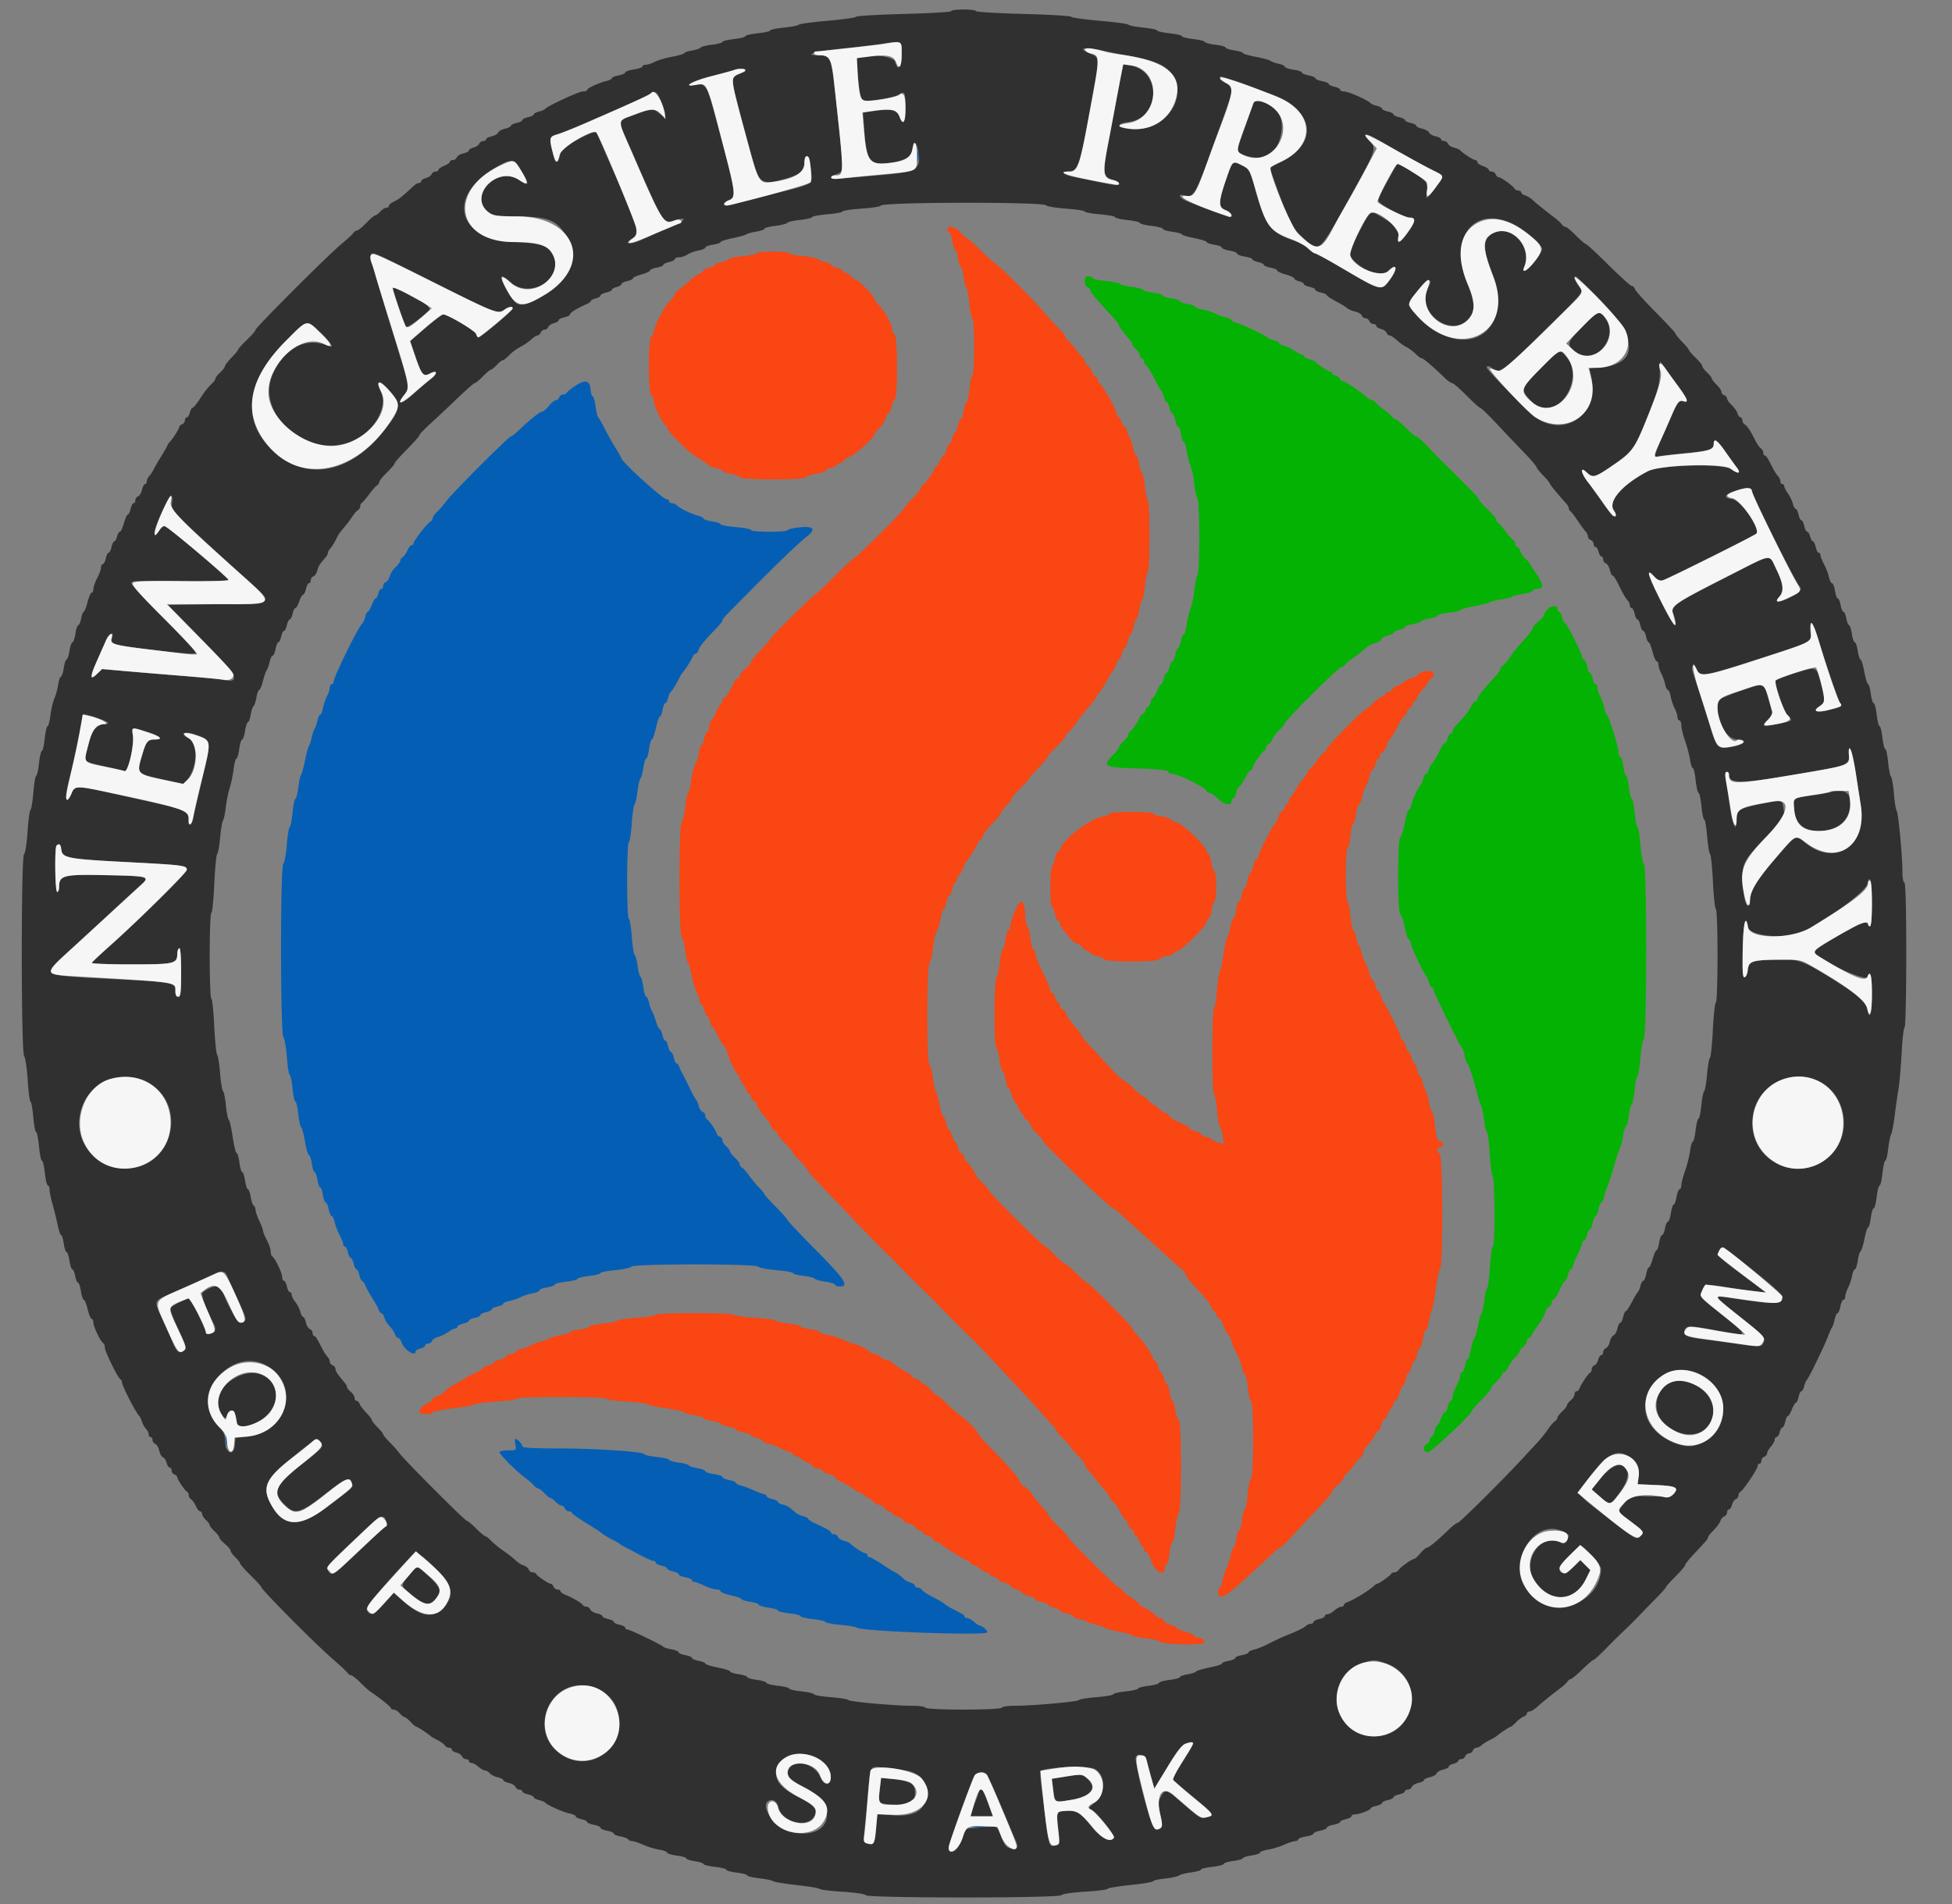
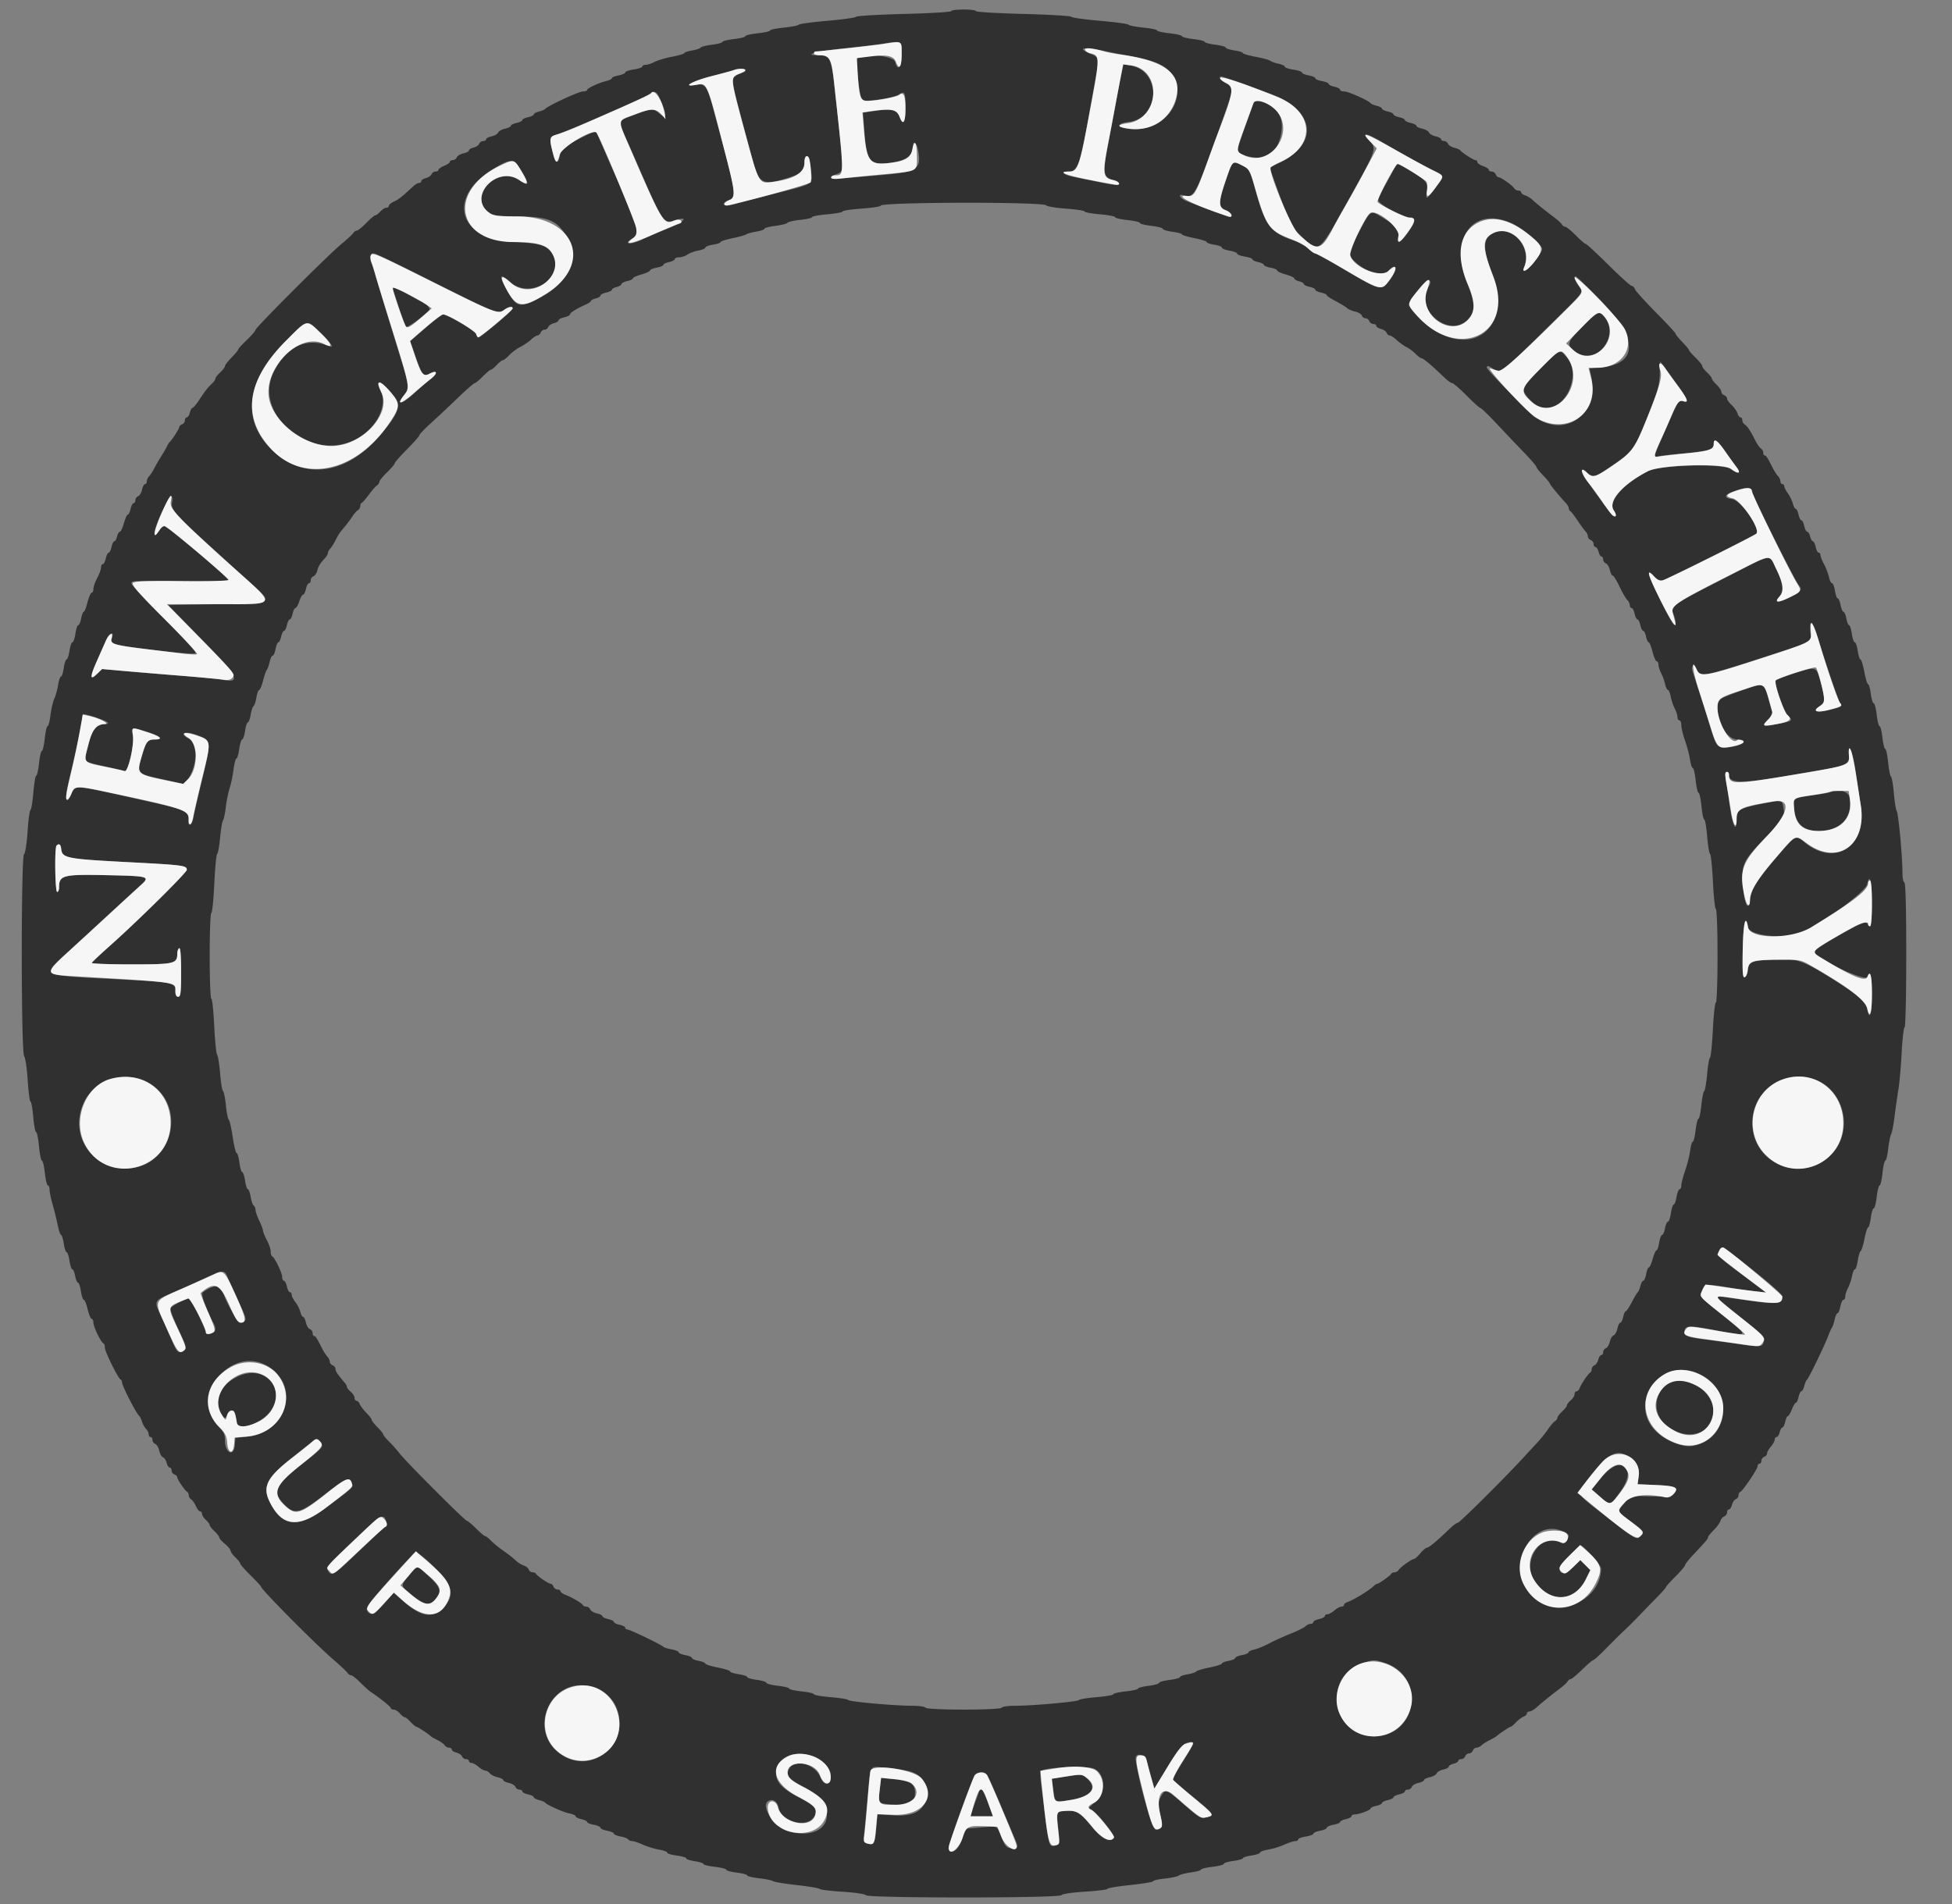
<svg xmlns="http://www.w3.org/2000/svg" data-bbox="4.463 1.953 386.162 386.942" viewBox="0 0 400 390.3" height="390.3" width="400" data-type="color">
  <rect x="0" y="0" width="400" height="390.3" fill="#808080" stroke="none" />
  <g>
-     <path fill-rule="evenodd" fill="#f94612" d="M194.141 47.07c0 .323.165.586.366.586.202 0 .486.791.631 1.758.145.967.408 1.758.586 1.758.177 0 .441.791.585 1.758.145.966.407 1.758.582 1.758s.439.966.587 2.148c.147 1.182.405 2.148.573 2.148.168 0 .43 1.407.582 3.125.152 1.719.434 3.125.626 3.125.193 0 .35 2.637.35 5.86 0 3.222-.153 5.859-.34 5.859-.187 0-.461 1.231-.609 2.735-.149 1.503-.415 2.734-.592 2.734-.178 0-.442.791-.587 1.758-.145.966-.42 1.758-.612 1.758s-.465.615-.606 1.367c-.141.752-.398 1.367-.572 1.367-.174 0-.432.527-.574 1.172-.141.644-.405 1.172-.586 1.172-.18 0-.444.527-.586 1.172-.141.644-.398 1.171-.569 1.171-.172 0-.531.528-.798 1.172-.267.645-.64 1.172-.829 1.172-.188 0-.343.183-.343.407 0 .515-1.599 2.812-2.246 3.226-.268.172-.488.491-.488.71 0 .219-.791 1.212-1.758 2.207-.967.994-1.758 1.932-1.758 2.084 0 .374-9.812 10.116-10.189 10.116-.165 0-1.964 1.67-3.999 3.711-2.034 2.041-3.81 3.711-3.947 3.711-.32 0-9.208 8.815-9.208 9.132 0 .132-.879 1.137-1.954 2.234-1.074 1.097-1.96 2.196-1.969 2.443-.009.247-.537.88-1.172 1.407-.636.527-1.155 1.186-1.155 1.465 0 .279-.181.507-.401.507-.22 0-.581.395-.801.878-.867 1.899-1.592 3.028-1.945 3.028-.203 0-.369.251-.369.558 0 .307-.241.798-.535 1.092-.293.294-.668.958-.832 1.475-.164.517-.539 1.18-.833 1.474-.294.294-.534.962-.534 1.483 0 .522-.168.949-.373.949-.206 0-.489.615-.63 1.367-.141.752-.39 1.367-.554 1.367-.163 0-.405.68-.538 1.511-.133.831-.492 1.994-.798 2.583-.306.59-.677 2.108-.824 3.372-.146 1.265-.407 2.3-.579 2.3s-.44 1.274-.594 2.832c-.155 1.558-.481 2.957-.724 3.111-.623.393-.624 23.267 0 23.661.243.153.568 1.377.722 2.72.154 1.343.399 2.442.544 2.442.145 0 .474 1.113.733 2.474.258 1.361.736 2.987 1.063 3.613.326.627.595 1.447.596 1.823.001.376.164.683.362.683.198 0 .475.528.617 1.172.142.645.405 1.172.586 1.172.181 0 .444.527.586 1.172.141.645.38 1.172.531 1.172.151 0 .482.483.736 1.074.496 1.153 1.317 2.515 1.708 2.832.132.108.363.635.514 1.172.448 1.592 1.945 4.688 2.267 4.688.164 0 .299.251.299.558 0 .306.24.798.534 1.092.294.294.657.922.807 1.395.151.473.438.861.638.861s.364.269.364.598c0 .329.264.699.586.823.322.124.586.434.586.69 0 .47.834 1.702 2.012 2.975.355.383.762 1.065.906 1.516.143.451.429.82.636.82.207 0 .491.307.63.683.139.376.925 1.343 1.746 2.148.82.806 1.492 1.602 1.492 1.769 0 .167.308.59.684.939 1.183 1.098 2.441 2.568 2.441 2.852 0 .15 1.31 1.619 2.911 3.265a977.177 977.177 0 0 1 6.738 7.025c2.105 2.218 4.946 5.119 6.313 6.446 1.366 1.326 3.036 3.012 3.711 3.746.674.734 2.344 2.404 3.711 3.711 1.366 1.307 3.036 2.972 3.71 3.699 1.397 1.507 5.276 5.386 6.36 6.361.399.358 2.132 2.157 3.851 3.998 1.718 1.841 4.531 4.843 6.25 6.672 1.718 1.828 3.74 4.051 4.492 4.939.752.887 1.675 1.894 2.051 2.236.376.342.683.779.683.971 0 .193.703 1.032 1.563 1.866.859.834 1.562 1.631 1.562 1.77 0 .14.615.852 1.367 1.582.752.73 1.368 1.525 1.368 1.765s.264.715.587 1.055c.323.34 1.201 1.41 1.952 2.377.75.966 1.629 2.036 1.952 2.376.323.34.587.76.587.932 0 .172.4.685.889 1.139.49.454 1.126 1.397 1.415 2.096.289.698.676 1.269.861 1.269.184 0 .443.427.573.948.131.522.486 1.044.789 1.16.303.116.551.481.551.81 0 .329.172.598.383.598.211 0 .494.439.628.976.135.537.402.977.594.977.191 0 .348.269.348.598 0 .329.248.693.551.81.303.116.662.656.799 1.2.6 2.391 2.947 4.047 2.947 2.079 0-.429.158-.781.352-.781.194 0 .475-1.055.624-2.344.15-1.289.417-2.343.594-2.343.176 0 .444-1.187.595-2.637.15-1.45.472-2.884.714-3.185.611-.76.618-18.703.007-19.095-.239-.153-.557-1.114-.707-2.134-.151-1.021-.419-1.856-.596-1.856s-.441-.791-.586-1.757c-.145-.967-.415-1.758-.599-1.758-.185 0-.452-.528-.593-1.172-.142-.645-.406-1.172-.586-1.172-.181 0-.445-.527-.586-1.172-.142-.644-.42-1.172-.617-1.172-.198 0-.36-.179-.36-.399 0-.581-1.972-3.525-3.221-4.807-.592-.607-1.076-1.26-1.076-1.452 0-.41-8.878-9.356-9.29-9.361-.154-.002-1.159-.873-2.233-1.936-1.074-1.064-2.115-1.941-2.313-1.95-.198-.009-1.118-.808-2.044-1.774-.927-.967-1.787-1.758-1.913-1.758-.534 0-11.576-11.014-11.859-11.829-.088-.253-.66-.899-1.27-1.434-.61-.536-1.109-1.117-1.109-1.293 0-.398-1.652-2.78-2.051-2.957-.161-.072-.293-.385-.293-.696 0-.311-.253-.663-.562-.781-.309-.119-.674-.729-.812-1.355-.138-.627-.398-1.14-.579-1.14-.181 0-.444-.527-.586-1.171-.141-.645-.411-1.172-.599-1.172s-.457-.616-.598-1.368c-.142-.752-.401-1.367-.576-1.367-.176 0-.514-1.01-.751-2.246-.238-1.235-.6-2.548-.804-2.916-.205-.369-.49-1.687-.632-2.93-.143-1.243-.453-2.385-.689-2.538-.601-.39-.6-20.537.001-20.927.237-.153.548-1.452.692-2.886.143-1.434.516-3.099.828-3.7.312-.602.68-1.846.818-2.764.138-.919.387-1.671.553-1.671.167 0 .418-.615.56-1.367.141-.752.416-1.367.611-1.367.196 0 .471-.615.612-1.367.141-.752.413-1.368.604-1.368s.347-.251.347-.558c0-.307.24-.798.534-1.092.294-.294.669-.966.834-1.493.165-.527.409-1.046.544-1.153.472-.379 2.385-3.504 2.385-3.898 0-.22.164-.399.364-.399.2 0 .479-.361.619-.802.224-.706.709-1.314 3.129-3.919.316-.34.575-.745.575-.9 0-.154.527-.843 1.17-1.529.644-.687 1.171-1.411 1.172-1.609.001-.198.793-1.118 1.76-2.044.966-.926 1.758-1.801 1.758-1.944 0-.143.571-.828 1.269-1.522 1.532-1.522 2.637-2.845 2.637-3.157 0-.127.791-.977 1.758-1.89.966-.914 1.757-1.854 1.757-2.091 0-.236.243-.57.539-.742.296-.172.956-.933 1.468-1.693.511-.759 1.15-1.638 1.419-1.953 2.321-2.718 2.813-3.341 2.818-3.572.004-.146.226-.505.495-.798.622-.678 1.339-1.795 1.951-3.038.265-.538.702-1.209.973-1.493.271-.283.6-.942.731-1.465.131-.522.381-.949.555-.949.175 0 .433-.527.575-1.172.141-.644.411-1.171.599-1.171s.457-.616.598-1.368c.142-.752.411-1.367.599-1.367.189 0 .455-.703.593-1.562.137-.86.392-1.563.566-1.563.175 0 .44-.835.591-1.855.15-1.021.42-1.951.599-2.068.18-.116.444-1.479.588-3.027.144-1.549.412-2.815.596-2.815.441 0 .436-14.345-.004-14.617-.187-.116-.461-1.444-.61-2.953-.149-1.509-.415-2.743-.593-2.743-.177 0-.441-.791-.586-1.758-.145-.967-.409-1.758-.587-1.758s-.437-.607-.577-1.35c-.139-.743-.509-1.842-.822-2.442-.313-.6-.57-1.31-.571-1.579-.002-.268-.175-.488-.386-.488-.211 0-.493-.439-.628-.977-.135-.537-.383-.976-.551-.976-.168 0-.427-.484-.575-1.074-.294-1.173-2.903-5.682-3.408-5.892-.173-.072-.314-.385-.314-.696 0-.311-.264-.667-.586-.791-.322-.123-.586-.471-.586-.772 0-.302-.351-.849-.781-1.217-.43-.368-.781-.879-.781-1.136 0-.256-.132-.525-.293-.597-.161-.071-.811-.833-1.444-1.692-.632-.86-1.379-1.703-1.66-1.875-.28-.172-.51-.5-.51-.729 0-.23-.659-1.065-1.464-1.855-.806-.791-2.328-2.457-3.383-3.703-2.118-2.502-8.865-9.19-9.796-9.711-.326-.182-1.641-1.376-2.923-2.655-1.282-1.278-2.477-2.324-2.655-2.324-.178 0-.754-.52-1.281-1.155-1.019-1.229-2.716-1.605-2.716-.603m-39.063 4.827c0 .184-1.274.453-2.832.597-1.558.144-2.889.427-2.958.629-.069.202-.729.481-1.465.619-.736.138-1.339.393-1.339.567 0 .174-.527.432-1.171.574-.645.141-1.172.407-1.172.59 0 .184-.308.436-.684.562-.376.126-1.323.797-2.104 1.491-.781.695-1.792 1.522-2.246 1.838-.454.316-.829.755-.832.976-.004.221-.46.832-1.013 1.357-1.056 1.002-3.278 5.323-3.278 6.375 0 .337-.219.686-.487.775-.7.234-.701 12.072-.001 12.305.269.09.488.541.488 1.004 0 .984 1.93 4.953 2.408 4.953.18 0 .327.205.327.456 0 .506.398.995 2.598 3.196 1.931 1.93 2.349 2.265 4.238 3.391.859.513 1.619 1.066 1.688 1.229.07.164.729.41 1.465.549.736.138 1.339.391 1.339.564 0 .172.747.437 1.66.59.913.152 1.786.476 1.939.718.384.607 13.115.613 13.505.006.153-.239 1.114-.557 2.134-.707 1.021-.151 1.856-.425 1.856-.61 0-.184.527-.451 1.172-.593.644-.141 1.171-.419 1.171-.617 0-.197.255-.359.567-.359.311 0 .707-.23.879-.511.172-.282.861-.733 1.531-1.003 1.151-.465 4.836-3.935 4.836-4.554 0-.158.432-.689.961-1.178.528-.49 1.074-1.345 1.214-1.901.139-.555.396-1.009.571-1.009.174 0 .441-.572.592-1.27.152-.698.473-1.395.715-1.548.655-.416.609-13.272-.049-13.491-.269-.089-.488-.509-.488-.932 0-.991-1.506-3.792-2.637-4.904-.484-.476-.879-1.025-.879-1.22 0-.506-3.295-3.979-3.775-3.979-.221 0-.719-.352-1.108-.781-.389-.43-.943-.782-1.232-.782-.289 0-.526-.161-.526-.359 0-.198-.527-.476-1.172-.617-.644-.142-1.171-.405-1.171-.586 0-.181-.572-.453-1.27-.604-.698-.152-1.365-.425-1.482-.607-.116-.182-1.479-.449-3.027-.593-1.548-.144-2.815-.412-2.815-.596s-1.494-.334-3.321-.334c-1.826 0-3.32.15-3.32.334m136.231 85.872c-.376.099-.684.323-.684.499 0 .175-.47.437-1.043.581-.574.144-1.477.603-2.006 1.019-.53.416-1.184.757-1.454.757s-.593.264-.716.586c-.124.322-.494.586-.823.586-.329 0-.599.164-.599.364 0 .201-.326.468-.724.594-.399.127-1.233.749-1.856 1.383-.622.634-1.271 1.158-1.443 1.164-.464.016-8.086 7.721-8.086 8.175 0 .215-.233.531-.517.703-.285.172-.944.927-1.465 1.679-.521.752-1.167 1.508-1.436 1.68-.269.172-.488.487-.488.7 0 .213-.367.776-.815 1.25-.448.474-1.086 1.381-1.417 2.015-.332.634-.845 1.394-1.139 1.688-.295.295-.535.787-.535 1.094 0 .307-.176.558-.391.558-.215 0-.391.269-.391.598 0 .329-.253.695-.562.814-.309.118-.674.728-.812 1.355-.138.626-.387 1.139-.553 1.139-.363 0-3.549 6.234-3.545 6.934.002.268-.164.488-.369.488-.206 0-.489.615-.63 1.367-.141.752-.41 1.367-.599 1.367-.188 0-.455.703-.592 1.563-.138.859-.395 1.562-.573 1.562-.178 0-.439.615-.58 1.367-.141.752-.402 1.368-.579 1.368-.178 0-.442.791-.587 1.757-.145.967-.404 1.758-.576 1.758-.171 0-.435.747-.585 1.66-.151.913-.434 1.858-.628 2.1-.195.242-.563 1.912-.819 3.711-.255 1.799-.594 3.364-.753 3.477-.158.113-.411 1.827-.56 3.809-.15 1.981-.423 3.603-.607 3.603s-.334 3.955-.334 8.789.15 8.789.334 8.789c.184 0 .455 1.444.602 3.209.147 1.766.41 3.304.583 3.418.173.115.435.976.581 1.914l.267 1.706-1.082-.272c-.595-.149-1.174-.419-1.285-.6-.112-.181-.685-.45-1.274-.598-.589-.147-1.07-.411-1.07-.585 0-.175-.528-.433-1.172-.575-.645-.142-1.172-.402-1.172-.579 0-.177-.483-.521-1.074-.766-1.86-.769-3.223-1.614-3.223-1.997 0-.203-.265-.369-.59-.369-.324 0-.89-.352-1.258-.781-.368-.43-.814-.781-.992-.781-.177 0-.729-.44-1.227-.977-.498-.537-1.061-.982-1.251-.989-.19-.008-1.044-.711-1.898-1.563-.854-.852-1.732-1.56-1.953-1.572-.221-.012-1.485-1.198-2.809-2.636l-4.199-4.561c-.985-1.071-1.792-2.082-1.792-2.246 0-.165-.307-.62-.683-1.011-1.022-1.062-2.442-3.114-2.442-3.529 0-.2-.263-.465-.586-.589-.322-.124-.585-.494-.585-.823 0-.329-.157-.598-.349-.598-.191 0-.458-.44-.593-.977-.135-.537-.418-.976-.628-.976-.211 0-.384-.218-.384-.483 0-.266-.422-1.364-.937-2.441-1.625-3.394-2.188-4.792-2.188-5.436 0-.344-.158-.625-.352-.625-.194 0-.475-1.054-.624-2.343-.15-1.29-.422-2.344-.606-2.344-.183 0-.386-1.097-.45-2.438-.156-3.273-.963-3.456-2.167-.491-.483 1.191-.879 2.513-.879 2.938 0 .425-.159.772-.354.772-.194 0-.475.879-.622 1.953-.148 1.074-.408 1.953-.577 1.953-.17 0-.435 1.187-.588 2.637-.154 1.45-.461 2.859-.684 3.13-.536.654-.564 14.136-.03 14.485.216.141.502 1.21.637 2.375.134 1.166.417 2.225.627 2.356.21.13.501.978.646 1.884.145.907.398 1.649.562 1.649.164 0 .417.473.562 1.05.145.578.604 1.528 1.019 2.111.416.584.755 1.254.755 1.489 0 .235.176.428.391.428.215 0 .391.269.391.598 0 .329.257.697.571.818.314.12.689.59.833 1.045.144.454.766 1.268 1.382 1.808.616.541 1.12 1.149 1.12 1.352 0 .579 13.836 13.91 14.437 13.91.153 0 1.081.747 2.063 1.66.981.913 2.869 2.627 4.194 3.809a330.842 330.842 0 0 1 4.298 3.906c1.038.967 2.424 2.198 3.079 2.735.656.537 1.2 1.174 1.209 1.416.015.394.591 1.089 4.07 4.915.529.581 1.076 1.416 1.215 1.855.139.439.417.798.617.798.201 0 .365.269.365.598 0 .329.248.693.55.81.303.116.666.668.806 1.226.14.558.595 1.448 1.012 1.978.416.529.757 1.193.757 1.475 0 .282.434 1.33.966 2.329.531 1 1.078 2.415 1.215 3.146.137.731.392 1.329.566 1.329.173 0 .441 1.186.594 2.636.153 1.451.464 2.756.692 2.902.568.363.548 15.528-.021 15.883-.228.142-.541 1.621-.696 3.286-.156 1.665-.418 3.027-.583 3.027-.165 0-.42.967-.568 2.148-.148 1.182-.412 2.149-.587 2.149-.174 0-.436.791-.581 1.758-.145.966-.406 1.758-.581 1.758-.174 0-.425.679-.558 1.51-.133.831-.509 2.018-.835 2.637-.326.619-.702 1.785-.835 2.591-.133.805-.395 1.465-.582 1.465-.187 0-.341.439-.341.976 0 1.543 1.462.958 4.493-1.799 3.376-3.071 5.842-5.345 6.836-6.306.611-.591 1.257-1.078 1.434-1.083.178-.005 1.29-1.085 2.472-2.4a244.467 244.467 0 0 1 4.492-4.835c2.833-2.954 3.711-3.995 3.711-4.4 0-.169.52-.738 1.155-1.265.636-.527 1.163-1.17 1.172-1.428.009-.257.249-.609.534-.781.284-.172.943-.927 1.465-1.679.521-.752 1.167-1.508 1.436-1.68.268-.172.488-.54.488-.819 0-.279.348-.929.774-1.446l1.094-1.329c.176-.215.437-.698.581-1.074.143-.376.428-.684.633-.684.204 0 .487-.527.629-1.171.141-.645.407-1.172.59-1.172.184 0 .457-.388.607-.861.15-.473.514-1.101.807-1.395.294-.294.535-.786.535-1.093 0-.307.169-.558.375-.558s.585-.703.843-1.562c.257-.859.608-1.563.779-1.563.171 0 .427-.615.568-1.367.141-.752.398-1.367.572-1.367.174 0 .432-.527.574-1.172.141-.644.399-1.172.573-1.172.174 0 .432-.615.573-1.367.141-.752.404-1.367.585-1.367.181 0 .447-.791.592-1.758.145-.967.418-1.758.607-1.758.188 0 .463-.835.611-1.855.147-1.021.419-2.045.602-2.277.184-.232.549-2.166.812-4.297.262-2.132.661-4.001.886-4.154.636-.434.559-23.434-.079-23.647-.69-.23-.61-1.27.097-1.27a.587.587 0 0 0 .586-.586c0-.322-.25-.586-.555-.586-.577 0-.793-.746-1.219-4.199-.139-1.128-.388-2.051-.553-2.051-.166 0-.405-.755-.531-1.677-.126-.923-.501-2.197-.832-2.832-.331-.635-.603-1.462-.604-1.838-.002-.376-.171-.684-.376-.684s-.488-.615-.629-1.367c-.141-.752-.399-1.367-.573-1.367-.174 0-.432-.528-.573-1.172-.142-.645-.405-1.172-.586-1.172-.181 0-.444-.527-.586-1.172-.142-.644-.419-1.172-.617-1.172s-.358-.219-.356-.488c.003-.548-3.154-7.018-3.576-7.328-.15-.11-.393-.681-.541-1.27-.147-.588-.411-1.07-.585-1.07-.175 0-.433-.527-.575-1.172-.142-.644-.405-1.172-.586-1.172-.181 0-.441-.51-.578-1.133-.137-.624-.59-1.804-1.007-2.622-.417-.818-.759-1.792-.759-2.164 0-.371-.156-.772-.346-.889-.191-.118-.47-.875-.622-1.683-.151-.807-.43-1.564-.62-1.681-.189-.117-.462-1.48-.606-3.028-.144-1.548-.412-2.815-.596-2.815s-.335-2.461-.335-5.469c0-3.008.156-5.469.345-5.469.19 0 .468-1.142.617-2.539.15-1.396.411-2.539.582-2.539.17 0 .425-.879.568-1.953.142-1.074.421-1.953.618-1.953.198 0 .475-.659.617-1.465.141-.806.477-1.819.747-2.252.27-.433.616-1.356.769-2.051.153-.695.425-1.263.606-1.263s.444-.528.586-1.172c.142-.645.419-1.172.617-1.172s.36-.269.36-.598c0-.329.247-.694.55-.81.303-.116.669-.68.812-1.253.144-.573.38-1.132.524-1.242.359-.272 1.11-1.494 1.925-3.128.374-.752.9-1.508 1.169-1.68.269-.172.488-.549.488-.837 0-.289.264-.626.586-.75.322-.123.586-.494.586-.823 0-.329.164-.598.364-.598.201 0 .485-.379.632-.842.147-.463.655-1.211 1.13-1.66.474-.45.975-1.126 1.114-1.502.138-.376.433-.683.654-.683.222 0 .403-.352.403-.782 0-.784-.777-.947-2.441-.512m-63.965 28.984c0 .191-.645.469-1.433.616-2.62.492-7.901 4.482-8.522 6.44-.14.44-.41.8-.601.8-.19 0-.462.618-.604 1.372-.141.754-.413 1.468-.603 1.585-.453.28-.453 8.372.001 8.372.19 0 .462.615.603 1.367.141.752.424 1.367.63 1.367.205 0 .373.237.373.526 0 .289.307.896.683 1.348.376.451 1.035 1.261 1.465 1.799.43.538 1.003.986 1.273.996.271.01.793.37 1.161.8.368.429.894.781 1.168.781.275 0 .5.162.5.359 0 .198.571.484 1.269.635.698.152 1.391.467 1.54.701.373.588 10.79.608 11.169.021.154-.237.938-.553 1.744-.701.806-.148 1.465-.437 1.465-.642 0-.205.282-.373.626-.373.797 0 6.015-5.189 6.015-5.982 0-.326.187-.656.415-.732.229-.076.516-.882.638-1.791.122-.908.374-1.651.561-1.651.186 0 .339-1.407.339-3.125 0-1.719-.165-3.125-.367-3.125-.202 0-.485-.791-.63-1.758-.145-.967-.42-1.758-.61-1.758-.191 0-.346-.205-.346-.456 0-.98-4.789-5.637-6.148-5.978-.589-.148-1.179-.444-1.312-.658-.132-.214-.969-.487-1.859-.606-.89-.12-1.619-.37-1.619-.557 0-.186-2.021-.339-4.492-.339s-4.492.156-4.492.347m-92.969 102.721c0 .183-1.707.453-3.794.599-2.087.147-3.888.415-4.004.597-.115.182-1.484.457-3.042.612-1.557.155-2.832.434-2.832.619 0 .186-.879.454-1.953.597-1.074.142-1.953.392-1.953.555 0 .163-.752.409-1.671.546-.918.138-2.169.51-2.779.826-.609.316-1.352.575-1.651.575-.298 0-1.199.352-2 .781-.802.43-1.768.782-2.147.782-.379 0-.69.161-.69.359 0 .198-.527.475-1.171.617-.645.142-1.172.405-1.172.586 0 .181-.528.444-1.172.586-.645.142-1.172.405-1.172.586 0 .181-.527.444-1.172.586-.645.141-1.172.402-1.172.579 0 .176-.483.516-1.074.754-.591.239-1.777.863-2.637 1.387-.859.525-1.826 1.085-2.148 1.245a6.32 6.32 0 0 0-.977.612l-1.329 1.094c-.516.426-1.176.774-1.465.774-.289 0-.526.181-.526.403 0 .222-.3.518-.666.659-1.003.384-2.068 1.392-2.068 1.955 0 .577 2.595.705 2.799.137.072-.199 1.976-.585 4.232-.859 2.256-.274 4.195-.63 4.309-.792.114-.163 2.091-.417 4.394-.566 2.303-.149 4.187-.421 4.187-.604s4.131-.333 9.18-.333c5.049 0 9.18.15 9.18.333 0 .183 1.884.455 4.187.604 2.303.149 4.28.41 4.394.58.115.17 1.834.539 3.821.82 1.987.281 3.613.645 3.613.808 0 .164.879.418 1.954.566 1.074.148 1.953.417 1.953.599 0 .181.791.448 1.757.593.967.145 1.758.404 1.758.576 0 .171.703.431 1.563.576.859.145 1.562.422 1.562.615 0 .194.703.465 1.563.602.859.137 1.562.389 1.562.56 0 .17.528.425 1.172.567.645.141 1.172.405 1.172.586 0 .18.571.453 1.27.606.698.154 1.882.607 2.63 1.008.749.401 1.584.729 1.856.729s.494.176.494.391c0 .215.251.391.558.391.307 0 .799.24 1.092.534.294.294.922.657 1.396.807.473.151.86.424.86.607s.528.449 1.172.591c.645.141 1.172.405 1.172.586 0 .18.527.444 1.172.585.644.142 1.172.407 1.172.589s.483.575 1.074.873c1.631.824 3.005 1.636 3.223 1.904.107.132.59.364 1.074.514.483.151.879.439.879.639s.269.364.598.364c.329 0 .695.253.814.562.118.309.713.672 1.322.805.609.134 1.204.496 1.322.806.119.309.485.562.814.562.329 0 .599.158.599.352 0 .194.527.536 1.171.761.645.225 1.172.579 1.172.788 0 .209.513.493 1.139.631.627.137 1.237.503 1.355.812.119.309.485.562.814.562.329 0 .599.172.599.383 0 .211.426.49.948.621.521.131 1.043.486 1.159.789.117.303.466.551.777.551s.625.134.696.298c.174.399 5.348 3.608 5.817 3.608.202 0 .368.176.368.391 0 .214.237.39.526.39.29 0 .932.352 1.427.781.496.43 1.138.782 1.427.782.29 0 .526.156.526.348 0 .191.44.458.977.593.537.135.977.404.977.598 0 .193.527.467 1.171.609.645.142 1.172.416 1.172.61 0 .193.432.46.961.593.528.132 1.155.476 1.394.763.238.288.949.636 1.578.774.63.139 1.145.406 1.145.594 0 .188.616.457 1.368.598.752.141 1.367.399 1.367.573 0 .174.527.432 1.172.573.644.142 1.172.411 1.172.599s.615.458 1.367.599c.752.141 1.367.399 1.367.572 0 .174.571.439 1.269.588.699.149 1.446.407 1.661.572.214.165 1.005.429 1.757.586.752.157 1.552.433 1.778.614.226.181 1.588.552 3.027.825 1.44.273 2.617.618 2.617.767 0 .149 1.187.396 2.637.549 1.45.153 2.733.428 2.851.611.469.726 9.356.916 9.356.199 0-.415-.429-.741-1.172-.889-.644-.129-1.172-.366-1.172-.526 0-.16-.791-.512-1.758-.783-.966-.271-1.757-.631-1.757-.801 0-.17-.513-.421-1.14-.559-.626-.138-1.236-.503-1.355-.812-.118-.309-.47-.562-.781-.562-.311 0-.624-.132-.696-.293-.197-.445-2.581-2.051-3.044-2.051-.223 0-.406-.153-.406-.339 0-.186-.747-.828-1.66-1.426-.913-.599-1.801-1.325-1.973-1.615-.172-.289-.467-.526-.656-.526-.438 0-10.555-10.05-10.555-10.485 0-.178-.879-1.156-1.953-2.173-1.074-1.017-1.953-2.019-1.953-2.226 0-.207-.484-.856-1.074-1.442-.591-.586-1.513-1.716-2.048-2.511-.536-.795-1.371-1.658-1.856-1.917-.485-.26-.882-.681-.882-.937 0-.56-1.944-2.826-5.761-6.715-1.558-1.587-2.832-3.02-2.832-3.185 0-.45-1.967-2.476-3.516-3.621-.752-.555-2.094-1.737-2.981-2.626-.888-.888-1.767-1.623-1.954-1.632-.186-.009-.77-.536-1.297-1.172-.527-.635-1.186-1.155-1.465-1.155-.278 0-.506-.173-.506-.383 0-.211-.44-.494-.977-.629-.537-.135-.976-.407-.976-.605 0-.199-.308-.475-.684-.615-.738-.275-2.901-1.704-3.226-2.132-.11-.144-.681-.383-1.27-.53-.589-.148-1.07-.412-1.07-.586 0-.175-.528-.433-1.172-.575-.645-.142-1.172-.385-1.172-.542 0-.276-2.714-1.606-3.278-1.606-.154 0-1.04-.346-1.968-.769-.928-.423-2.413-.885-3.299-1.027-.886-.141-1.611-.405-1.611-.585 0-.18-.879-.443-1.953-.586-1.075-.142-1.953-.395-1.953-.561 0-.166-1.099-.428-2.442-.583-1.343-.154-2.535-.427-2.649-.606-.114-.179-2.091-.448-4.394-.596-2.303-.149-4.187-.421-4.187-.604s-3.604-.333-8.008-.333c-4.404 0-8.008.149-8.008.333" data-color="1" />
-     <path fill-rule="evenodd" fill="#045fb4" d="M187.997 32.031c0 .967.076 1.363.169.879a5.574 5.574 0 0 0 0-1.758c-.093-.483-.169-.088-.169.879m-70.224 47.13c-.859.582-1.621 1.202-1.692 1.378-.072.176-.385.32-.696.32-.311 0-.667.264-.791.586-.123.323-.434.586-.689.586-.256 0-.896.52-1.423 1.156-.527.635-1.14 1.162-1.363 1.171-.473.02-2.422 1.56-4.595 3.63-.846.806-1.668 1.465-1.828 1.465-.434 0-11.84 11.403-13.141 13.137-.619.825-1.521 1.875-2.004 2.332-.484.457-.879 1.022-.879 1.256 0 .233-.22.564-.488.736-.746.477-3.418 3.903-3.418 4.382 0 .233-.18.423-.399.423-.22 0-.612.483-.871 1.074-.259.591-.695 1.215-.968 1.387-.273.171-.497.503-.497.736 0 .233-.432.825-.961 1.315-.528.489-1.071 1.332-1.207 1.872-.135.539-.494 1.076-.797 1.192-.303.117-.55.481-.55.81 0 .329-.173.598-.384.598-.21 0-.493.44-.628.977-.135.537-.369.976-.52.976-.152 0-.517.615-.812 1.367-.295.752-.66 1.368-.812 1.368-.151 0-.396.481-.544 1.07-.148.589-.386 1.16-.531 1.269-.8.609-5.926 11.023-5.926 12.042 0 .254-.175.462-.39.462-.215 0-.392.308-.393.684-.002.376-.259 1.174-.572 1.774-.313.6-.683 1.699-.822 2.442-.139.743-.396 1.35-.569 1.35-.174 0-.439.572-.588 1.27-.149.698-.407 1.445-.572 1.66-.165.215-.429 1.006-.586 1.758-.157.752-.415 1.543-.572 1.758-.158.215-.516 1.533-.795 2.929-.279 1.397-.64 2.715-.802 2.93-.162.215-.42 1.401-.573 2.637-.152 1.235-.415 2.246-.583 2.246-.169 0-.433 1.274-.588 2.832-.155 1.558-.424 2.922-.598 3.033-.174.111-.442 1.781-.595 3.711-.154 1.93-.474 3.635-.712 3.789-.62.4-.608 34.735.013 35.501.245.301.571 2.174.725 4.161.154 1.988.415 3.614.579 3.614.164 0 .42 1.23.568 2.734.148 1.504.414 2.734.591 2.734s.444 1.141.593 2.535c.149 1.394.418 2.626.596 2.736.179.11.533 1.431.786 2.934.254 1.503.61 2.733.793 2.733.182 0 .45.791.595 1.758.145.966.404 1.757.575 1.757.172 0 .431.703.576 1.563.145.859.402 1.562.57 1.562.169 0 .419.703.557 1.563.137.859.404 1.562.592 1.562.188 0 .458.616.599 1.368.141.752.41 1.367.598 1.367s.468.571.621 1.269c.153.699.606 1.882 1.007 2.631.401.749.73 1.584.73 1.856 0 .271.161.494.359.494.198 0 .475.527.617 1.172.142.644.405 1.172.586 1.172.181 0 .444.527.586 1.171.142.645.405 1.172.586 1.172.181 0 .444.528.586 1.172.141.645.38 1.172.531 1.172.151 0 .484.483.742 1.074.257.591.918 1.778 1.469 2.637s1.103 1.87 1.226 2.246c.124.376.368.684.543.684.176 0 .442.387.592.86.15.474.47 1.083.71 1.354.962 1.086 1.269 1.526 1.518 2.18.144.376.431.684.638.684.207 0 .494.369.637.82.492 1.551 2.917 3.177 2.917 1.956 0-.191.44-.458.977-.593.537-.135.976-.417.976-.628 0-.211.27-.383.599-.383.329 0 .693-.248.809-.551.116-.303.671-.666 1.234-.807.562-.141 1.499-.597 2.082-1.012.584-.416 1.254-.755 1.489-.755.235 0 .428-.162.428-.36 0-.198.527-.475 1.172-.617.644-.142 1.172-.405 1.172-.586 0-.181.527-.444 1.172-.586.644-.141 1.172-.405 1.172-.586 0-.18.527-.444 1.171-.586.645-.141 1.172-.405 1.172-.586 0-.18.528-.444 1.172-.586.645-.141 1.172-.399 1.172-.573 0-.174.571-.425 1.27-.557.698-.133 1.725-.479 2.282-.77.557-.291 1.656-.649 2.441-.797.786-.147 1.429-.42 1.429-.606s.703-.458 1.562-.603c.86-.145 1.563-.407 1.563-.582s1.055-.44 2.344-.59c1.289-.149 2.343-.413 2.343-.586 0-.172 1.055-.436 2.344-.586 1.289-.149 2.344-.415 2.344-.591 0-.175 1.362-.444 3.027-.598 1.665-.154 3.153-.477 3.306-.717.394-.618 25.612-.617 26.005 0 .154.241 1.817.564 3.697.719 1.88.155 3.418.421 3.418.592 0 .17.964.431 2.142.578 1.179.147 2.233.414 2.344.594.112.18 1.081.448 2.155.595 1.074.148 1.953.428 1.953.623s.439.354.976.354c2.014 0 1.054-1.466-4.882-7.461-3.223-3.254-5.86-6.044-5.86-6.201 0-.156-1.055-1.349-2.344-2.65s-2.343-2.476-2.343-2.61c0-.135-.484-.732-1.075-1.326-.59-.595-1.5-1.687-2.021-2.428-.522-.741-1.181-1.488-1.465-1.66-.285-.172-.517-.503-.517-.736 0-.234-.44-.832-.977-1.33-.537-.497-.977-1.062-.977-1.253 0-.192-.351-.667-.781-1.056-.43-.389-.781-.949-.781-1.245 0-.295-.264-.639-.586-.762-.322-.124-.586-.389-.586-.59 0-.431-1.628-2.814-2.051-3.002-.161-.072-.293-.385-.293-.696 0-.311-.248-.661-.55-.777-.303-.116-.669-.68-.813-1.253-.143-.573-.379-1.132-.523-1.241-.144-.11-.77-1.254-1.391-2.543-.621-1.289-1.285-2.608-1.476-2.93a7.971 7.971 0 0 1-.577-1.27c-.126-.376-.371-.683-.544-.683-.172 0-.429-.528-.571-1.172-.142-.645-.405-1.172-.586-1.172-.181 0-.444-.527-.586-1.172-.142-.644-.405-1.172-.586-1.172-.181 0-.444-.527-.586-1.172-.141-.644-.391-1.171-.555-1.171-.164 0-.519-.748-.791-1.661-.271-.913-.63-1.836-.797-2.05-.168-.215-.428-.962-.577-1.661-.149-.698-.417-1.269-.595-1.269-.177 0-.443-.879-.591-1.953-.148-1.074-.411-2.041-.586-2.149-.175-.108-.443-1.119-.597-2.246-.153-1.128-.424-2.143-.602-2.256-.177-.113-.445-1.827-.594-3.809-.15-1.981-.423-3.603-.607-3.603s-.334-3.515-.334-7.812c0-4.297.149-7.813.333-7.813.183 0 .453-1.707.599-3.794.147-2.086.41-3.888.585-4.004.174-.115.437-1.253.584-2.528.146-1.274.42-2.505.608-2.734.189-.229.467-1.251.619-2.272.152-1.02.415-1.855.586-1.855.17 0 .43-.879.578-1.953.148-1.075.406-1.953.574-1.953.168 0 .539-1.055.825-2.344.286-1.289.651-2.344.812-2.344.161 0 .408-.615.549-1.367.141-.752.394-1.367.561-1.367.168 0 .426-.482.574-1.071.147-.588.386-1.16.53-1.269.335-.255 1.11-1.488 1.722-2.738.263-.538.569-1.065.681-1.172.453-.436 1.835-2.584 2.073-3.223.14-.376.423-.684.631-.684.207 0 .491-.36.63-.801.241-.758 1.022-1.707 3.713-4.514.64-.668 1.164-1.34 1.164-1.493 0-.345-.095-.243 5.947-6.34 5.599-5.65 9.845-9.716 11.357-10.875 1.92-1.472 1.405-2.172-1.386-1.887-1.343.137-2.5.398-2.572.58-.172.438-7.487.429-7.487-.01 0-.187-1.406-.463-3.125-.613-1.718-.15-3.125-.416-3.125-.592 0-.175-.791-.438-1.758-.583-.966-.145-1.757-.409-1.757-.588 0-.178-.484-.437-1.075-.575-1.305-.305-3.605-1.413-4.318-2.08-.288-.268-.774-.488-1.081-.488-.307 0-.558-.176-.558-.391 0-.214-.219-.393-.488-.395-.769-.009-9.277-7.714-9.277-8.403 0-.094-.572-1.097-1.27-2.229a62.554 62.554 0 0 1-2.246-4.012c-.537-1.074-1.097-2.044-1.244-2.155-.147-.112-.389-1.123-.539-2.247-.149-1.123-.413-2.043-.587-2.043-.175 0-.372-.659-.438-1.465-.156-1.884-1.113-2.067-3.247-.624M46.2 295.313c0 .966.076 1.362.169.878a5.509 5.509 0 0 0 0-1.757c-.093-.484-.169-.088-.169.879m59.405.781c.233 1.162.221 1.172-1.513 1.172-.962 0-1.748.172-1.748.382 0 .442 3.709 4.129 5.314 5.282.598.429 1.356 1.089 1.684 1.465.329.376.758.683.954.683.196 0 .764.44 1.262.977.497.537 1.062.976 1.253.976.192 0 .667.352 1.056.782.389.429.925.781 1.191.781s.585.263.708.586c.124.322.494.586.823.586.329 0 .599.135.599.3 0 .166 1.274 1.08 2.832 2.033 1.557.952 2.919 1.827 3.027 1.945.286.313 1.614 1.126 2.734 1.674.537.262 1.065.572 1.172.688.108.116.635.434 1.172.706.537.272 1.943 1.013 3.125 1.646s2.368 1.154 2.637 1.157c.268.004.488.169.488.366 0 .198.527.476 1.172.617.644.142 1.172.406 1.172.586 0 .181.527.445 1.172.586.644.142 1.172.412 1.172.6s.615.457 1.367.598c.752.141 1.367.413 1.367.604s.22.353.488.36c.269.007 1.192.353 2.051.768.859.415 1.958.761 2.441.768.484.007.879.176.879.376 0 .199.967.579 2.149.843 1.181.265 2.148.609 2.148.765 0 .156.791.403 1.758.548.967.145 1.758.412 1.758.594 0 .181.879.45 1.953.598 1.074.148 1.953.411 1.953.584 0 .174 1.055.438 2.344.588 1.289.15 2.344.417 2.344.593 0 .177 1.142.444 2.539.593 1.396.15 2.539.413 2.539.584 0 .172 1.362.436 3.027.587 1.665.152 3.203.411 3.418.576 1.018.782 26.758 1.692 26.758.945 0-.357-1.082-1.339-1.475-1.339-.197 0-.764-.351-1.26-.781-.495-.43-1.137-.781-1.427-.781-.289 0-.526-.134-.526-.298 0-.295-.353-.523-2.569-1.651-.628-.32-1.336-.765-1.574-.99-.237-.225-1.292-.842-2.344-1.372-1.051-.529-2.052-1.183-2.224-1.451-.171-.269-.567-.488-.878-.488-.312 0-.567-.164-.567-.365 0-.2-.387-.487-.861-.637-.473-.15-1.082-.47-1.353-.71-1.12-.992-1.669-1.413-1.843-1.413-.102 0-1.243-.703-2.537-1.563-1.294-.859-2.537-1.562-2.762-1.562a.402.402 0 0 1-.41-.391.4.4 0 0 0-.406-.391c-.4 0-2.724-1.507-3.113-2.019-.11-.145-.668-.38-1.241-.524-.574-.144-1.138-.509-1.254-.812-.116-.303-.48-.551-.809-.551-.329 0-.598-.134-.598-.298 0-.319-.878-.834-3.223-1.893-.806-.364-1.465-.792-1.465-.951 0-.159-.461-.404-1.024-.546-.563-.141-1.26-.468-1.549-.726-1.32-1.178-1.722-1.43-2.667-1.667-.555-.139-1.01-.396-1.01-.571 0-.174-.527-.433-1.172-.574-.644-.142-1.172-.42-1.172-.617 0-.198-.185-.36-.412-.36-.226 0-1.155-.339-2.064-.753s-2.13-.872-2.713-1.019c-.583-.146-1.061-.403-1.061-.571 0-.167-.615-.42-1.367-.561-.752-.141-1.367-.413-1.367-.605s-.791-.468-1.758-.613c-.967-.145-1.758-.417-1.758-.605s-.707-.455-1.571-.593c-.864-.138-1.662-.399-1.774-.579-.111-.181-1.074-.444-2.14-.585-1.065-.142-1.937-.396-1.937-.566 0-.171-1.142-.432-2.539-.582-1.396-.149-2.539-.4-2.539-.558 0-.522-9.844-1.191-17.48-1.188-5.089.002-7.52-.132-7.52-.416 0-.466-.966-1.534-1.388-1.534-.149 0-.166.527-.038 1.172m93.914 78.408c.702.087 1.756.085 2.343-.004.587-.089.013-.16-1.276-.158-1.289.002-1.769.075-1.067.162" data-color="2" />
-     <path fill-rule="evenodd" fill="#04b204" d="M222.266 57.629c0 .544.263 1.09.586 1.214.322.124.587.426.589.671.003.391 1.264 1.888 4.883 5.793.535.577.973 1.192.973 1.367.001.275.593 1.069 2.336 3.134.219.259.398.616.398.792 0 .176.352.621.782.989.429.368.781.934.781 1.259 0 .324.176.59.39.59.215 0 .391.254.391.566 0 .312.22.707.488.879.269.172 1.016 1.367 1.66 2.656.645 1.289 1.29 2.433 1.434 2.543.144.11.383.681.531 1.27.148.588.411 1.07.586 1.07.174 0 .433.527.574 1.172.142.644.412 1.172.6 1.172s.457.615.598 1.367c.141.752.411 1.367.599 1.367.189 0 .455.703.592 1.563.138.859.393 1.562.567 1.562.174 0 .436.835.581 1.855.145 1.021.495 2.383.777 3.028.282.644.633 2.314.78 3.711.147 1.396.434 2.746.638 2.998.475.589.489 15.403.014 15.714-.196.128-.473 1.407-.617 2.841-.144 1.434-.502 3.192-.796 3.906-.294.714-.659 2.221-.81 3.349-.152 1.128-.427 2.051-.612 2.051s-.452.615-.593 1.367c-.141.752-.393 1.368-.56 1.368-.167 0-.419.615-.56 1.367-.141.752-.41 1.367-.598 1.367s-.458.527-.6 1.172c-.141.644-.405 1.172-.585 1.172-.181 0-.445.527-.586 1.172-.142.644-.387 1.171-.545 1.171-.157 0-.528.616-.823 1.368-.295.752-.66 1.367-.811 1.367-.152 0-.386.439-.521.976-.135.537-.417.977-.628.977-.211 0-.383.269-.383.598 0 .329-.264.699-.586.823-.323.124-.586.389-.586.59 0 .431-1.628 2.814-2.051 3.002-.161.072-.296.335-.3.586-.003.25-.443.87-.976 1.375-.534.506-.97 1.072-.97 1.257 0 .184-.527.875-1.172 1.535-2.332 2.385-1.942 2.606 4.96 2.816 4.147.126 6.181.332 6.283.638.082.248.417.452.742.452 1.305 0 7.156 2.892 7.156 3.537 0 .203.25.369.556.369.305 0 1.083.527 1.727 1.172 1.245 1.245 2.795 1.57 2.795.586 0-.322.162-.586.359-.586.198 0 .476-.527.617-1.172.142-.645.379-1.172.528-1.172.148 0 .702-.791 1.23-1.758.528-.966 1.096-1.757 1.261-1.757.166 0 .302-.161.302-.356 0-.54 2.046-3.551 2.413-3.551.176 0 .321-.269.321-.598 0-.329.257-.697.571-.817.314-.121.689-.591.833-1.045.145-.455.766-1.269 1.382-1.809.616-.541 1.12-1.155 1.12-1.366 0-.554 11.042-11.546 11.602-11.549.258-.002.609-.227.781-.501.172-.274.752-.781 1.289-1.127a23.367 23.367 0 0 0 1.953-1.448l1.432-1.201c.25-.21.923-.5 1.496-.643.573-.144 1.13-.492 1.238-.774.108-.281.709-.624 1.336-.762.626-.137 1.139-.398 1.139-.578 0-.181.527-.445 1.172-.586.644-.142 1.172-.404 1.172-.583 0-.179.702-.444 1.56-.589.858-.145 1.65-.409 1.76-.586.11-.178.902-.442 1.76-.587.858-.145 1.56-.406 1.56-.581 0-.175 1.055-.44 2.344-.59 1.289-.15 2.344-.392 2.344-.54 0-.147 1.274-.5 2.832-.785 1.557-.285 3.008-.653 3.222-.817.215-.164 1.27-.425 2.344-.58 1.074-.154 2.129-.418 2.344-.586.215-.167 1.226-.425 2.246-.573 1.021-.148 1.856-.434 1.856-.635 0-.202.439-.367.976-.367 1.339 0 1.273-1.036-.195-3.063-.645-.89-1.172-1.731-1.172-1.869 0-.139-.419-.64-.931-1.114-.512-.475-1.051-1.242-1.198-1.705-.147-.464-.431-.843-.632-.843-.2 0-.364-.255-.364-.566 0-.312-.221-.707-.491-.879-.27-.172-1.009-1.016-1.644-1.875-.634-.859-1.292-1.621-1.462-1.693-.17-.071-.309-.321-.309-.555 0-.234-.791-1.183-1.758-2.109-.967-.927-1.758-1.794-1.758-1.929 0-.386-.979-1.406-8.308-8.652a296.067 296.067 0 0 1-2.267-2.347c-1.083-1.128-2.13-2.051-2.327-2.051-.197 0-1.15-.791-2.117-1.758-.966-.966-1.929-1.757-2.139-1.757-.21 0-.522-.233-.694-.518-.171-.284-.927-.943-1.679-1.465-.752-.521-1.508-1.167-1.68-1.435-.172-.269-.487-.489-.7-.489-.213 0-.6-.184-.859-.409-1.54-1.335-4.728-3.497-5.157-3.497-.278 0-.606-.264-.73-.586-.124-.322-.494-.586-.823-.586-.329 0-.598-.176-.598-.39a.4.4 0 0 0-.407-.391c-.399 0-2.723-1.508-3.113-2.02-.109-.144-.681-.383-1.269-.531-.589-.147-1.07-.425-1.07-.616 0-.192-.193-.349-.428-.349-.236 0-.906-.34-1.489-.755-.584-.415-1.534-.874-2.111-1.019-.578-.145-1.051-.401-1.051-.569 0-.169-.481-.427-1.07-.575-.589-.148-1.16-.387-1.269-.531-.329-.432-5.196-2.747-6.352-3.021-.591-.14-1.074-.398-1.074-.572 0-.175-.539-.436-1.198-.581a10.712 10.712 0 0 1-2.247-.816c-.576-.304-1.707-.661-2.512-.794-.806-.133-1.465-.379-1.465-.548 0-.168-.703-.425-1.563-.57-.859-.146-1.562-.405-1.562-.576 0-.172-.791-.431-1.758-.576-.967-.145-1.758-.406-1.758-.58 0-.174-.871-.432-1.937-.573-1.065-.141-2.035-.415-2.154-.609-.12-.194-1.184-.473-2.365-.62-1.181-.148-2.237-.414-2.347-.591-.109-.177-1.426-.443-2.924-.591-1.499-.147-2.726-.421-2.726-.608s-.351-.34-.781-.34c-.576 0-.781.26-.781.988m94.787 67.304c-.356.393-.647.885-.647 1.093 0 .208-.52.809-1.155 1.336-.636.527-1.163 1.153-1.172 1.392-.009.238-.633 1.117-1.387 1.953-2.177 2.413-2.344 2.616-3.325 4.059-.511.752-1.158 1.507-1.437 1.679-.28.172-.508.491-.508.709 0 .218-.44.868-.979 1.445-2.356 2.527-3.691 4.209-3.7 4.663-.005.268-.188.488-.408.488-.219 0-.611.466-.871 1.037-.26.57-.974 1.58-1.588 2.246-2.053 2.226-2.22 2.444-2.22 2.902 0 .251-.172.456-.383.456-.211 0-.493.439-.628.976-.135.537-.4.977-.588.977-.189 0-.606.571-.927 1.269-.636 1.384-1.437 2.72-1.816 3.028-.132.107-.363.59-.514 1.074-.151.483-.419.879-.596.879-.178 0-.443.481-.591 1.07-.148.589-.387 1.16-.531 1.27-.415.316-1.578 2.829-1.853 4.007-.138.591-.388 1.075-.555 1.075-.167 0-.526 1.186-.796 2.636-.271 1.451-.686 2.762-.923 2.916-.592.382-.601 15.458-.009 15.848.232.154.652 1.378.932 2.721.281 1.342.643 2.441.805 2.441.162 0 .405.484.54 1.074.26 1.138 2.587 6.014 3.031 6.352.144.109.383.681.531 1.269.148.589.425 1.071.617 1.071.191 0 .348.214.348.477 0 .526 5.47 11.711 5.881 12.023.141.107.375.841.52 1.631.146.791.397 1.494.56 1.563.281.12 1.208 2.974 2.071 6.376.218.859.549 1.85.736 2.202.187.351.461 1.714.61 3.027.148 1.314.406 2.388.572 2.388.167 0 .415 1.89.553 4.199.137 2.31.418 4.505.623 4.878.463.84.501 14.361.041 14.361-.183 0-.455 1.884-.604 4.187-.149 2.303-.412 4.28-.584 4.394-.173.115-.434 1.251-.58 2.526-.147 1.275-.417 2.505-.601 2.734-.184.229-.463 1.208-.62 2.174-.157.967-.524 2.223-.815 2.791-.29.569-.644 1.755-.785 2.637-.141.882-.39 1.604-.553 1.604-.164 0-.413.615-.554 1.367-.141.752-.424 1.367-.629 1.367-.205 0-.373.31-.373.689 0 .38-.352 1.346-.781 2.147-.43.802-.782 1.81-.782 2.241 0 .43-.162.782-.359.782-.198 0-.476.528-.617 1.172-.142.645-.408 1.172-.592 1.172s-.557.615-.829 1.367c-.272.752-.621 1.368-.775 1.368-.155 0-.397.527-.539 1.171-.141.645-.419 1.172-.617 1.172-.197 0-.359.269-.359.598 0 .329-.264.7-.586.823-.896.344-.736 1.704.2 1.704.696 0 8.98-7.776 8.98-8.429 0-.13.878-1.133 1.953-2.23 1.074-1.097 1.953-2.142 1.953-2.322 0-.179.527-.842 1.172-1.472.644-.63 1.172-1.327 1.172-1.549 0-.222.179-.404.398-.404.22 0 .615-.483.879-1.074.264-.591.876-1.446 1.359-1.9.484-.455.879-.987.879-1.183 0-.196.352-.658.781-1.026.43-.368.782-.934.782-1.258 0-.325.181-.59.403-.59.221 0 .514-.308.65-.684.137-.376.735-1.309 1.329-2.074.595-.765 1.197-1.851 1.338-2.413.141-.562.504-1.118.807-1.234.303-.116.551-.481.551-.81 0-.329.134-.598.298-.598.3 0 .819-.851 1.725-2.832.271-.591.615-1.074.766-1.074.15 0 .389-.527.531-1.172.142-.644.419-1.172.617-1.172s.365-.219.372-.488c.007-.269.444-1.367.973-2.441.528-1.075.962-2.173.964-2.442.002-.268.166-.488.363-.488.198 0 .476-.527.617-1.172.142-.645.412-1.172.6-1.172s.457-.615.598-1.367c.141-.752.405-1.367.586-1.367.181 0 .445-.615.586-1.367.141-.752.399-1.368.572-1.368.174 0 .441-.565.593-1.256.151-.692.419-1.526.594-1.856.176-.329.781-2.181 1.346-4.114.565-1.934 1.176-3.798 1.357-4.142.181-.344.452-1.443.602-2.441.15-.999.408-1.816.573-1.816.166 0 .422-.964.569-2.142.148-1.178.414-2.232.592-2.342.177-.11.447-1.432.598-2.937.151-1.506.417-2.826.591-2.933.173-.108.44-1.733.592-3.612.153-1.879.476-3.663.719-3.965.618-.767.627-35.493.01-35.891-.238-.154-.558-1.859-.712-3.789-.153-1.93-.421-3.6-.595-3.711-.174-.111-.443-1.475-.598-3.033-.155-1.558-.422-2.832-.594-2.832s-.435-1.055-.585-2.344c-.15-1.289-.408-2.344-.574-2.344-.166 0-.418-.879-.561-1.953-.142-1.074-.429-1.953-.636-1.953-.208 0-.377-.428-.377-.952 0-1.081-1.932-7.343-2.358-7.642-.153-.107-.405-.778-.56-1.491-.154-.712-.527-1.767-.828-2.344-.3-.576-.548-1.355-.549-1.731-.001-.376-.164-.684-.362-.684-.198 0-.475-.527-.617-1.171-.141-.645-.399-1.172-.573-1.172-.174 0-.432-.616-.573-1.368-.141-.752-.424-1.367-.629-1.367-.205 0-.373-.193-.373-.429 0-.724-3.14-6.993-3.503-6.993-.188 0-.457-.527-.599-1.171-.141-.645-.419-1.172-.617-1.172s-.359-.264-.359-.586c0-.815-1.308-.734-2.088.128" data-color="3" />
    <path fill-rule="evenodd" fill="#303030" d="M194.922 2.281c0 .181-4.337.44-9.638.576-5.302.136-9.74.398-9.864.583-.123.184-2.772.555-5.885.823-3.114.269-5.751.629-5.86.8-.109.172-1.473.439-3.03.594-1.558.155-2.832.419-2.832.587 0 .168-1.143.428-2.54.578-1.396.149-2.539.416-2.539.593 0 .176-1.054.443-2.343.593-1.289.149-2.344.41-2.344.579 0 .169-.964.428-2.142.575-1.179.147-2.234.416-2.346.597-.112.181-.906.448-1.764.593-.858.145-1.561.384-1.561.531 0 .147-1.113.478-2.474.736-1.361.259-2.987.737-3.613 1.064-.627.326-1.447.595-1.823.596-.376.001-.683.158-.683.349 0 .19-.791.464-1.758.609-.967.145-1.758.421-1.758.613s-.615.464-1.367.605c-.752.142-1.367.394-1.367.562 0 .167-.484.422-1.075.566-1.626.396-4.003 1.496-4.003 1.852 0 .173-.396.314-.879.312-.828-.003-7.289 2.99-7.719 3.576-.11.149-.681.392-1.27.54-.588.148-1.07.411-1.07.586 0 .174-.527.433-1.172.574-.644.142-1.172.406-1.172.586 0 .181-.527.445-1.172.586-.644.142-1.171.406-1.171.586 0 .181-.54.447-1.199.592-.659.145-1.289.5-1.4.788-.11.289-.714.638-1.34.776-.627.137-1.14.412-1.14.61 0 .197-.269.359-.598.359-.329 0-.693.248-.809.551-.117.303-.638.658-1.16.789-.522.131-.948.396-.948.59 0 .193-.513.465-1.139.602-.627.138-1.237.503-1.355.812-.119.31-.485.563-.814.563-.329 0-.598.154-.598.343 0 .189-.528.561-1.172.828-.645.267-1.172.64-1.172.829 0 .189-.269.343-.598.343-.329 0-.694.248-.81.551-.116.303-.638.658-1.16.789-.521.131-.948.41-.948.621 0 .211-.205.383-.455.383-.251 0-.734.259-1.075.575-2.427 2.255-3.112 2.801-4.05 3.225-.583.264-1.06.66-1.06.879 0 .22-.237.399-.526.399-.289 0-.843.352-1.232.781-.389.43-.856.782-1.038.782-.182 0-1.013.703-1.847 1.562-.834.859-1.704 1.563-1.933 1.563-.229 0-.558.226-.729.503-.172.276-1.265 1.287-2.429 2.246-2.678 2.205-17.61 17.142-17.61 17.614 0 .194-.791 1.111-1.758 2.037-.967.927-1.758 1.799-1.758 1.94 0 .14-.615.888-1.367 1.663-.752.774-1.367 1.577-1.367 1.783 0 .207-.44.783-.977 1.281-.537.498-.976 1.066-.976 1.262 0 .196-.308.647-.684 1.002-.912.861-1.347 1.415-2.632 3.357-.597.902-1.218 1.64-1.381 1.64-.163 0-.407.439-.542.976-.135.537-.417.977-.628.977-.211 0-.383.269-.383.598 0 .329-.264.699-.586.823-.323.124-.586.389-.586.59 0 .339-1.48 2.629-1.982 3.067-.123.107-.339.459-.48.781-.141.323-.698 1.289-1.238 2.149-.541.859-1.202 2.002-1.469 2.539-.267.537-.708 1.209-.979 1.492-.271.284-.493.768-.493 1.075 0 .307-.162.558-.359.558-.198 0-.473.512-.61 1.139-.138.627-.503 1.236-.813 1.355-.309.119-.562.485-.562.814 0 .329-.161.598-.359.598-.198 0-.476.527-.617 1.172-.142.644-.397 1.172-.566 1.172-.17 0-.531.791-.801 1.758-.271.966-.642 1.757-.825 1.757-.183 0-.443.44-.577.977-.135.537-.388.977-.563.977-.174 0-.433.527-.574 1.171-.142.645-.406 1.172-.586 1.172-.181 0-.445.528-.586 1.172-.142.645-.42 1.172-.617 1.172-.198 0-.36.31-.36.689 0 .38-.351 1.346-.781 2.147-.43.802-.781 1.81-.781 2.241 0 .43-.16.782-.355.782-.195 0-.58.879-.855 1.954-.275 1.074-.624 1.953-.774 1.953-.15 0-.389.615-.53 1.367-.141.752-.404 1.367-.585 1.367-.18 0-.447.791-.592 1.758-.145.967-.418 1.758-.606 1.758-.189 0-.462.791-.607 1.757-.145.967-.408 1.758-.586 1.758-.177 0-.441.791-.585 1.758-.145.967-.404 1.758-.576 1.758-.172 0-.428.747-.57 1.66-.142.913-.493 2.188-.781 2.832-.287.645-.646 2.183-.798 3.418-.151 1.235-.416 2.246-.589 2.246s-.437 1.143-.587 2.539c-.149 1.397-.413 2.539-.586 2.539-.172 0-.436 1.143-.586 2.539-.149 1.397-.406 2.539-.57 2.539-.165 0-.427 1.538-.583 3.418-.156 1.88-.426 3.508-.599 3.617-.174.109-.444 2.13-.599 4.492-.159 2.406-.474 4.416-.716 4.572-.629.405-.612 40.596.017 41.361.249.301.579 2.526.734 4.943.156 2.417.413 4.394.573 4.394.159 0 .412 1.407.562 3.125.15 1.719.416 3.125.591 3.125s.441 1.319.592 2.93c.151 1.611.422 2.93.601 2.93s.449 1.142.598 2.539c.15 1.396.427 2.539.617 2.539s.347.395.35.879c.002.483.283 1.845.624 3.027a65.772 65.772 0 0 1 1.037 4.199c.23 1.128.544 2.051.699 2.051.154 0 .4.791.545 1.758.144.967.408 1.758.585 1.758.178 0 .441.791.586 1.757.145.967.409 1.758.587 1.758s.439.615.58 1.367c.141.752.404 1.368.585 1.368.181 0 .447.791.592 1.757.145.967.411 1.758.591 1.758.181 0 .539.879.797 1.953.257 1.075.627 1.954.82 1.954.193 0 .352.36.352.801 0 .83 1.534 3.982 2.05 4.212.162.071.293.467.293.88 0 .793 2.723 6.319 3.223 6.541.161.072.293.319.293.549 0 .73 2.917 6.415 3.561 6.938.132.108.375.627.539 1.154.165.527.54 1.199.834 1.493.294.294.535.785.535 1.092 0 .307.176.558.39.558.215 0 .391.269.391.598 0 .329.253.696.562.814.309.119.677.741.818 1.382.141.641.487 1.254.77 1.362.283.109.621.624.752 1.146.131.522.41.948.621.948.211 0 .383.269.383.598 0 .329.264.7.586.823.322.124.586.389.586.59 0 .431 1.628 2.814 2.051 3.002.161.072.293.371.293.664 0 .294.223.675.496.847.273.172.709.796.969 1.386.259.591.651 1.075.87 1.075.22 0 .399.236.399.525 0 .289.352.844.782 1.232.429.389.781.864.781 1.056 0 .192.439.756.976 1.254.537.498.977 1.069.977 1.269 0 .2.52.796 1.155 1.323.636.527 1.163 1.159 1.172 1.405.009.246.453.861.986 1.367.534.506.973 1.071.977 1.255.004.185.974 1.287 2.155 2.45 1.182 1.163 2.149 2.218 2.149 2.344 0 .526 11.029 11.643 14.7 14.818 1.475 1.275 2.823 2.539 2.995 2.807.172.269.5.488.729.488.229 0 1.072.66 1.871 1.465.8.806 1.716 1.641 2.036 1.856 2.046 1.374 4.231 3.127 4.231 3.395 0 .174.266.316.59.316.324 0 .891.351 1.259.781.367.43.814.781.991.781.177 0 .73.44 1.227.977.498.537 1.024.976 1.17.976.241 0 2.505 1.492 2.966 1.954.108.108.723.459 1.367.781.645.321 1.313.804 1.485 1.073.171.269.567.489.879.489.311 0 .566.173.566.383 0 .211.427.491.948.621.522.131 1.044.486 1.16.789.116.303.481.551.81.551.329 0 .598.176.598.391 0 .214.237.39.526.39.289 0 .931.352 1.427.781.495.43 1.116.782 1.379.782.263 0 .688.252.944.56.256.309.98.674 1.61.813.63.138 1.145.399 1.145.58 0 .18.513.441 1.139.579.627.137 1.237.503 1.355.812.119.309.485.562.814.562.329 0 .598.162.598.359 0 .198.528.476 1.172.617.645.142 1.172.401 1.172.575 0 .175.482.438 1.07.586.589.148 1.16.386 1.27.531.363.477 3.694 1.96 4.984 2.218.698.14 1.27.402 1.27.583 0 .18.527.444 1.172.586.644.141 1.172.399 1.172.573-.001.174.615.432 1.367.573.752.141 1.367.416 1.367.611 0 .196.615.471 1.367.612.752.141 1.367.405 1.367.586 0 .181.617.445 1.372.587.754.141 1.468.413 1.585.603.118.191.477.347.799.347.321 0 1.321.332 2.223.738.901.405 2.386.86 3.299 1.01.913.151 1.66.428 1.66.616 0 .189.879.46 1.953.602 1.074.143 1.953.402 1.953.576 0 .174.791.435 1.758.58.967.145 1.758.402 1.758.571 0 .17 1.054.431 2.343.58 1.289.15 2.344.418 2.344.596 0 .179.967.445 2.149.593 1.181.148 2.148.407 2.148.576 0 .169 1.099.432 2.441.584 1.343.153 2.618.416 2.832.585.215.169 2.413.532 4.883.807 2.471.275 4.583.632 4.694.794.111.162 2.221.42 4.688.573 2.541.158 4.606.466 4.764.71.399.618 39.675.611 40.068-.007.162-.254 2.202-.557 4.868-.722 2.525-.156 4.59-.415 4.59-.577 0-.162 2.11-.515 4.688-.785s4.687-.622 4.687-.783c0-.162 1.081-.406 2.402-.544 1.32-.139 2.599-.416 2.841-.617.243-.201 1.359-.487 2.482-.636 1.122-.149 2.041-.407 2.041-.573 0-.166 1.054-.424 2.344-.574 1.289-.149 2.343-.424 2.343-.611 0-.186.879-.455 1.953-.598 1.075-.142 1.954-.392 1.954-.555 0-.162.791-.414 1.757-.559.967-.145 1.758-.413 1.758-.596s.747-.455 1.66-.606c.913-.15 2.398-.605 3.299-1.01.901-.406 1.912-.738 2.246-.738.334 0 .608-.154.608-.341 0-.187.703-.453 1.562-.591.86-.137 1.563-.403 1.563-.592 0-.188.615-.458 1.367-.599.752-.141 1.367-.416 1.367-.612 0-.195.615-.47 1.367-.611.752-.141 1.367-.399 1.367-.573 0-.174.528-.432 1.172-.573.645-.142 1.172-.42 1.172-.617 0-.198.295-.36.656-.36.911 0 3.25-.878 3.25-1.219 0-.155.528-.397 1.172-.539.645-.141 1.172-.405 1.172-.586 0-.18.527-.444 1.172-.586.645-.141 1.172-.405 1.172-.586 0-.18.527-.444 1.172-.586.644-.141 1.172-.419 1.172-.617 0-.197.269-.359.598-.359.329 0 .695-.253.814-.562.118-.309.728-.675 1.355-.812.626-.138 1.139-.399 1.139-.579 0-.181.539-.447 1.198-.592.659-.145 1.289-.5 1.4-.788.111-.289.714-.638 1.341-.776.626-.137 1.139-.409 1.139-.602 0-.194.439-.463.977-.597.537-.135.976-.402.976-.594 0-.191.269-.348.598-.348.329 0 .7-.264.823-.586.124-.322.476-.586.782-.586.306 0 .657-.264.781-.586.124-.322.457-.586.741-.586s.748-.22 1.032-.488c.284-.269 1.044-.752 1.688-1.074.645-.322 1.26-.673 1.368-.781.426-.428 2.716-1.954 2.932-1.954.127 0 .617-.408 1.09-.908.473-.499 1.168-1.021 1.544-1.159.376-.139.684-.433.684-.655 0-.221.238-.403.529-.403.29 0 .966-.395 1.5-.879 1.087-.983 3.043-2.562 4.807-3.881.644-.481 1.312-1.102 1.484-1.378.172-.276.468-.502.657-.502.19 0 1.248-.879 2.351-1.954 1.103-1.074 2.135-1.953 2.294-1.953.159 0 1.334-1.071 2.611-2.38 1.277-1.309 2.92-2.935 3.651-3.613a92.443 92.443 0 0 0 3.125-3.109c.987-1.032 2.63-2.723 3.651-3.757 1.02-1.034 1.855-1.983 1.855-2.109 0-.126.879-1.108 1.953-2.182 1.075-1.074 1.954-2.114 1.954-2.311 0-.197.811-1.216 1.802-2.265 2.506-2.652 2.885-3.102 2.885-3.434 0-.16.516-.807 1.147-1.438.631-.631 1.253-1.48 1.382-1.887.129-.406.492-.838.806-.958.314-.121.571-.489.571-.818 0-.329.173-.598.383-.598.211 0 .491-.427.622-.948.131-.522.485-1.044.788-1.16.303-.116.551-.466.551-.777s.154-.624.342-.696c.532-.202 3.564-4.689 3.564-5.273 0-.286.176-.521.391-.521.215 0 .391-.269.391-.598 0-.329.263-.7.585-.823.323-.124.586-.443.586-.709 0-.267.352-.89.782-1.386.429-.495.781-1.137.781-1.427 0-.289.172-.526.383-.526.211 0 .494-.439.628-.976.135-.537.388-.977.563-.977.174 0 .433-.527.574-1.172.142-.644.387-1.172.544-1.172.158 0 .528-.615.823-1.367.296-.752.666-1.367.824-1.367.157 0 .402-.527.544-1.172.141-.644.4-1.172.574-1.172.175 0 .438-.481.586-1.07.148-.589.394-1.16.548-1.27.336-.24 3.648-7.065 4.361-8.988.279-.752.633-1.543.787-1.758.154-.215.402-.962.551-1.66.15-.698.414-1.269.588-1.269s.432-.616.573-1.368c.141-.752.424-1.367.629-1.367.205 0 .374-.307.375-.683.002-.376.259-1.175.572-1.775.313-.6.683-1.698.822-2.441.139-.743.399-1.351.577-1.351.177 0 .442-.793.587-1.762.146-.97.412-1.854.593-1.966.18-.112.535-1.252.787-2.534.252-1.282.589-2.331.748-2.331.159 0 .406-.879.549-1.954.142-1.074.411-1.953.597-1.953.187 0 .462-1.054.611-2.343.15-1.29.417-2.344.594-2.344.176 0 .443-1.143.593-2.539.149-1.397.41-2.539.578-2.539.169 0 .434-1.092.589-2.426.154-1.334.429-2.697.61-3.027.181-.331.503-2.008.715-3.727.213-1.719.562-4.18.777-5.469.215-1.289.512-4.673.661-7.519.149-2.847.421-5.176.604-5.176.184 0 .334-6.68.334-14.844 0-9.635-.137-14.844-.391-14.844-.214 0-.39-.963-.39-2.141 0-3.217-.831-12.061-1.175-12.507-.166-.215-.427-1.842-.581-3.616-.153-1.773-.419-3.311-.589-3.416-.171-.105-.434-1.423-.585-2.927-.151-1.505-.415-2.736-.587-2.736s-.435-1.055-.585-2.344c-.149-1.289-.413-2.344-.586-2.344-.172 0-.436-1.055-.586-2.344-.149-1.289-.424-2.343-.611-2.343-.186 0-.455-.879-.597-1.954-.143-1.074-.393-1.953-.556-1.953-.162 0-.511-1.142-.775-2.539-.263-1.396-.615-2.539-.781-2.539-.166 0-.421-.791-.566-1.758-.144-.966-.417-1.757-.606-1.757-.188 0-.461-.791-.606-1.758-.145-.967-.4-1.758-.567-1.758-.166 0-.418-.615-.559-1.367-.141-.752-.405-1.367-.586-1.367-.181 0-.445-.616-.586-1.368-.141-.752-.402-1.367-.579-1.367-.178 0-.436-.703-.573-1.562-.138-.86-.41-1.563-.605-1.563s-.48-.571-.633-1.269c-.153-.699-.607-1.882-1.008-2.631-.401-.749-.729-1.584-.729-1.856 0-.271-.162-.494-.36-.494-.197 0-.475-.527-.617-1.172-.141-.644-.4-1.171-.574-1.171-.175 0-.428-.44-.563-.977-.134-.537-.403-.977-.597-.977-.194 0-.468-.527-.609-1.171-.142-.645-.406-1.172-.586-1.172-.181 0-.445-.528-.586-1.172-.142-.645-.4-1.172-.575-1.172-.174 0-.436-.473-.581-1.051-.145-.577-.603-1.527-1.019-2.111-.415-.583-.755-1.253-.755-1.488 0-.236-.176-.428-.391-.428-.214 0-.39-.251-.39-.558 0-.307-.222-.791-.493-1.075-.271-.283-.755-1.029-1.074-1.657-1.129-2.216-1.356-2.57-1.651-2.57-.164 0-.298-.255-.298-.566 0-.312-.22-.707-.488-.879-.269-.172-.795-.928-1.17-1.68-.972-1.951-1.591-2.883-2.15-3.242-.269-.171-.489-.567-.489-.879 0-.311-.164-.566-.364-.566-.2 0-.485-.379-.632-.842-.147-.464-.686-1.231-1.198-1.705-.512-.475-.931-1.068-.931-1.319 0-.25-.263-.557-.586-.68-.322-.124-.586-.452-.586-.728 0-.277-.436-.917-.969-1.423-.534-.506-.973-1.076-.977-1.266-.004-.19-.446-.753-.983-1.251-.537-.498-.977-1.081-.977-1.296 0-.214-.615-.988-1.367-1.718s-1.367-1.438-1.367-1.574c0-.136-.615-.88-1.367-1.654-.752-.775-1.368-1.538-1.368-1.696 0-.158-1.815-2.121-4.033-4.361-2.219-2.24-4.147-4.381-4.285-4.757-.138-.376-.444-.683-.679-.683-.236 0-2.378-1.934-4.762-4.297-2.383-2.363-4.473-4.297-4.644-4.297-.17 0-1.09-.791-2.043-1.758-.953-.967-1.92-1.758-2.147-1.758-.228 0-.555-.226-.727-.502-.172-.276-.84-.897-1.484-1.378-1.882-1.407-3.798-2.952-4.524-3.647-.37-.355-1.042-.763-1.492-.906-.451-.143-.82-.424-.82-.624 0-.201-.255-.364-.567-.364-.311-.001-.707-.22-.879-.489-.396-.62-2.702-2.246-3.184-2.246-.201 0-.466-.264-.59-.586-.123-.322-.494-.586-.823-.586-.329 0-.598-.158-.598-.352 0-.194-.527-.536-1.172-.761-.644-.225-1.172-.594-1.172-.82a.41.41 0 0 0-.406-.411c-.4 0-2.724-1.507-3.113-2.019-.11-.144-.668-.38-1.241-.524-.574-.144-1.138-.509-1.254-.812-.116-.303-.48-.551-.809-.551-.329 0-.598-.162-.598-.359 0-.198-.513-.473-1.14-.61-.626-.138-1.23-.487-1.341-.776-.11-.288-.74-.643-1.399-.788-.659-.145-1.199-.411-1.199-.592 0-.18-.527-.444-1.171-.586-.645-.141-1.172-.405-1.172-.586 0-.18-.528-.444-1.172-.586-.645-.141-1.172-.405-1.172-.585 0-.181-.527-.445-1.172-.586-.645-.142-1.172-.401-1.172-.575 0-.175-.482-.438-1.07-.586-.589-.148-1.16-.388-1.27-.535-.419-.559-4.548-2.406-5.38-2.406-.481 0-.874-.162-.874-.36 0-.197-.527-.475-1.171-.617-.645-.141-1.172-.399-1.172-.573 0-.174-.616-.432-1.368-.573-.752-.141-1.367-.404-1.367-.586 0-.181-.615-.444-1.367-.586-.752-.141-1.367-.404-1.367-.585 0-.18-.791-.447-1.758-.592-.967-.145-1.758-.414-1.758-.599s-.571-.458-1.269-.607c-.699-.149-1.455-.42-1.68-.6-.226-.181-1.588-.553-3.028-.826-1.439-.273-2.616-.621-2.616-.774 0-.152-.792-.396-1.758-.541-.967-.145-1.758-.407-1.758-.582s-.967-.439-2.149-.586c-1.181-.148-2.148-.407-2.148-.576 0-.169-1.055-.43-2.344-.579-1.289-.15-2.343-.417-2.343-.593 0-.177-1.143-.444-2.54-.593-1.396-.15-2.539-.41-2.539-.578 0-.168-1.274-.432-2.832-.587-1.557-.155-2.921-.422-3.03-.594-.11-.171-2.746-.531-5.86-.8-3.113-.268-5.762-.639-5.885-.823-.124-.185-4.563-.447-9.864-.583-5.301-.136-9.638-.395-9.638-.576 0-.18-1.143-.328-2.539-.328-1.397 0-2.539.148-2.539.328m-10.156 8.852c0 2.649-.815 3.625-1.326 1.588-.348-1.388-7.036-1.936-7.835-.642-.289.467.604 7.998.996 8.411.48.503 6.459-.384 7.593-1.128 1.209-.792 1.353-.497 1.353 2.773 0 2.921-.48 3.709-1.163 1.912-.658-1.73-1.441-1.875-6.213-1.147l-1.321.202.277 3.767c.448 6.112 1.148 7.022 5.025 6.539 3.523-.438 4.957-1.463 4.957-3.544 0-1.133.753-.532 1.003.8.777 4.144.023 4.61-8.62 5.321-3.008.248-6.304.531-7.324.63-2.094.202-2.445-.284-.684-.949 1.401-.528 1.415-.725.592-8.127l-.973-8.789c-.765-6.961-.979-7.422-3.436-7.422-3.332 0-.261-.856 5.029-1.401 3.093-.319 6.591-.727 7.773-.908 4.484-.684 4.297-.776 4.297 2.114m41.883-.622c1.994.41 5.101 1.039 6.905 1.399 4.155.827 6.101 2.018 7.14 4.367 2.342 5.293-3.162 11.082-9.615 10.114-2.289-.343-2.176-1.119.204-1.398 6.523-.765 6.754-10.522.275-11.574l-1.338-.217-.442 2.09c-.243 1.15-.814 4.112-1.268 6.583a1262.76 1262.76 0 0 1-1.348 7.227c-1.257 6.567-1.151 7.267 1.186 7.854 1.119.281 1.27.935.216.935-.404 0-1.942-.258-3.418-.572a310.835 310.835 0 0 0-4.931-1.005c-2.378-.457-3.036-1.158-1.088-1.158 1.659 0 2.418-2.126 3.905-10.937a538.27 538.27 0 0 1 1.159-6.446c1.089-5.869 1.079-5.981-.558-6.665-3.16-1.321-1.805-1.589 3.016-.597m-73.915 3.942c0 .215-.244.391-.542.391-.299 0-.937.319-1.418.709l-.876.708.671 2.709c.723 2.918 2.469 9.504 3.774 14.233 1.237 4.485 2.013 4.835 7.18 3.238 2.581-.798 3.321-1.496 3.321-3.136 0-2.277.946-1.242 1.309 1.433.425 3.139.785 2.895-7.21 4.899-3.737.937-7.409 1.894-8.159 2.127-2.378.738-3.523.07-1.317-.769 1.313-.499 1.184-1.98-.824-9.439-.768-2.854-1.843-6.859-2.388-8.9-1.321-4.942-1.776-5.619-3.556-5.285-3.199.6-.833-.761 3.026-1.742 2.244-.57 4.343-1.142 4.666-1.27.955-.383 2.343-.327 2.343.094m100.853 2.381a275.51 275.51 0 0 0 6.173 2.202c9.535 3.237 10.823 10.087 2.671 14.202l-2.252 1.137 1.536 4.286c2.5 6.978 3.049 8.025 5.328 10.146 3.321 3.091 3.115 3.276 9.836-8.83 5.184-9.336 5.252-9.54 3.716-11.143-1.659-1.731-.811-1.696 2.285.095 6.419 3.714 8.049 4.623 10.382 5.794 2.893 1.453 2.818 1.128.866 3.77-1.867 2.528-2.022 2.588-1.716.667.269-1.69-.221-2.271-3.648-4.33-2.113-1.27-2.826-1.495-2.826-.891 0 .191-.79 1.729-1.755 3.418-.966 1.69-1.757 3.343-1.758 3.674-.004.76 5.001 3.5 6.391 3.5 1.388 0 1.305.914-.281 3.097-1.637 2.254-2.342 2.514-2.01.741.284-1.514.028-1.813-3.246-3.782-2.523-1.518-2.305-1.65-4.731 2.852-2.291 4.249-2.37 4.782-.911 6.176 2.379 2.274 5.74 3.173 6.933 1.854 1.723-1.904 1.865-.155.163 1.994-1.63 2.058-2.121 1.977-7.585-1.251-2.578-1.523-5.688-3.278-6.91-3.899-1.223-.621-2.366-1.376-2.54-1.677-.173-.301-1.191-.843-2.262-1.204-5.258-1.773-6.271-3.191-8.612-12.055-.637-2.411-.843-2.733-2.186-3.418-2.099-1.07-2.032-1.127-3.398 2.875-1.598 4.678-1.609 5.673-.068 6.254.644.244 1.172.687 1.172.985 0 .298-.22.461-.489.363-.268-.099-2.07-.748-4.003-1.443-1.934-.695-4.087-1.509-4.786-1.809-1.375-.592-1.787-1.557-.488-1.145 2.014.639 2.499-.218 6.527-11.523 4.038-11.333 3.905-10.573 2.032-11.542-.626-.323-1.137-.759-1.137-.968 0-.518-.079-.536 3.587.828m-118.112 3.974c1.267 3.058 1.166 3.743-.363 2.457-1.339-1.127-1.323-1.128-5.522.433-3.023 1.123-2.953.955-1.638 3.927l1.345 3.039c.19.43.767 1.748 1.283 2.93 5.268 12.084 5.387 12.267 7.558 11.6 3.492-1.071 1.947.423-2.005 1.94-1.504.577-3.551 1.458-4.549 1.958-2.433 1.217-4.161.948-1.85-.289.956-.512.887-2.387-.173-4.705a138.587 138.587 0 0 1-1.608-3.757 238.88 238.88 0 0 0-2-4.687 631.737 631.737 0 0 1-2.737-6.259c-.581-1.343-1.103-2.442-1.16-2.442-.614 0-6.874 3.223-6.991 3.599-.086.276-.262.986-.391 1.577-.339 1.543-.835 1.325-1.332-.586-.858-3.297-.807-3.523.916-4.034 2.019-.599 17.664-7.41 18.723-8.152 1.29-.904 1.59-.729 2.494 1.451m121.355.383c-1.018 2.811-3.314 9.414-3.314 9.53 0 1.151 4.728 2.125 6.281 1.293 2.661-1.424 3.849-7.106 1.918-9.173-1.749-1.871-4.472-2.791-4.885-1.65M106.985 35.3c1.56 2.628 1.441 2.983-.548 1.633-4.542-3.082-10.681 3.316-6.312 6.578.913.682 1.705.793 6.03.841 5.506.061 7.373.638 9.078 2.805 3.839 4.88 1.806 10.721-4.867 13.986-3.916 1.916-4.479 1.812-6.167-1.132-2.072-3.613-1.973-4.241.346-2.204 4.042 3.548 11.105-.632 8.904-5.27-1.038-2.189-2.37-2.666-8.176-2.929-11.35-.516-13.813-9.075-4.296-14.93 3.751-2.308 4.304-2.251 6.008.622m107.416 6.791c.136.213 1.961.514 4.056.669 2.095.155 3.809.418 3.809.585 0 .167 1.406.427 3.125.577 1.718.15 3.125.416 3.125.591s1.142.44 2.539.59c1.396.149 2.539.416 2.539.593s1.054.443 2.344.593c1.289.15 2.343.425 2.343.611s.879.455 1.953.598c1.075.142 1.954.38 1.954.528 0 .147 1.142.495 2.539.773 1.396.277 2.539.639 2.539.803 0 .164.703.411 1.562.548.86.137 1.563.408 1.563.602 0 .193.703.47 1.562.615.86.145 1.563.422 1.563.616 0 .193.703.464 1.562.601.86.138 1.563.39 1.563.56 0 .17.527.425 1.172.567.644.142 1.171.4 1.171.573 0 .174.616.432 1.368.573.752.141 1.367.401 1.367.579 0 .177.791.543 1.758.814.966.271 1.757.642 1.757.825 0 .182.44.442.977.577.537.135.977.388.977.562 0 .175.527.433 1.171.575.645.142 1.172.405 1.172.586 0 .181.528.444 1.172.586.645.142 1.172.379 1.172.527 0 .149.832.706 1.849 1.239 1.016.533 2.069 1.174 2.339 1.425.27.251 1.006.569 1.635.707s1.24.504 1.359.813c.118.309.466.562.772.562s.657.264.781.586c.124.323.494.586.823.586.329 0 .598.173.598.383 0 .211.427.491.949.622.521.131 1.043.485 1.159.788.116.303.4.551.631.551.231 0 .876.423 1.433.939s1.472 1.173 2.034 1.459c.561.287 1.408.919 1.881 1.405.473.487 1.02.884 1.215.884.344 0 2.112 1.5 4.608 3.907.667.645 1.404 1.172 1.636 1.172.233 0 1.554 1.142 2.937 2.539 1.383 1.396 2.668 2.553 2.856 2.571.187.018 1.659 1.441 3.271 3.162a652.093 652.093 0 0 0 5.566 5.861c1.45 1.503 2.637 2.878 2.637 3.055 0 .178.615.956 1.367 1.731.752.774 1.367 1.515 1.367 1.646 0 .212 1.772 2.376 3.337 4.077.313.34.569.809.569 1.041 0 .233.132.482.293.554.161.071.821.921 1.465 1.888.645.966 1.392 1.99 1.66 2.274.269.284.489.748.489 1.032 0 .284.263.617.586.741.322.124.586.494.586.823 0 .329.172.598.383.598.21 0 .493.44.628.977.135.537.402.977.593.977.192 0 .349.269.349.598 0 .329.253.695.562.814.309.118.674.728.812 1.355.138.626.399 1.139.581 1.139.183 0 .805 1 1.383 2.223.579 1.223 1.295 2.466 1.591 2.762.297.297.539.79.539 1.097 0 .307.162.558.36.558.198 0 .475.528.617 1.172.142.645.405 1.172.586 1.172.181 0 .444.527.586 1.172.141.645.405 1.172.586 1.172.18 0 .444.527.586 1.172.141.644.386 1.172.543 1.172.157 0 .511.879.786 1.953s.66 1.953.855 1.953c.195 0 .356.307.357.683.001.376.249 1.156.549 1.732.301.576.665 1.587.81 2.246.145.659.406 1.198.579 1.198.174 0 .431.608.57 1.351.139.743.509 1.841.822 2.441.313.6.57 1.399.572 1.775.001.376.178.683.393.683.214 0 .39.444.39.987 0 .542.343 1.961.762 3.153.419 1.191.878 2.945 1.021 3.896.142.951.401 1.73.574 1.73.174 0 .438 1.142.587 2.539.15 1.396.417 2.539.594 2.539s.442 1.23.591 2.734c.148 1.504.406 2.735.574 2.735.168 0 .432 1.538.586 3.418.155 1.88.425 3.51.6 3.623.175.113.442 2.705.593 5.761.151 3.057.425 5.557.608 5.557s.332 4.307.332 9.57c0 5.264-.151 9.571-.336 9.571-.184 0-.463 2.503-.618 5.563-.155 3.06-.423 5.653-.594 5.762-.171.109-.439 1.649-.594 3.423-.156 1.774-.423 3.311-.593 3.416-.171.106-.434 1.423-.585 2.928-.151 1.505-.415 2.736-.587 2.736s-.435 1.055-.585 2.344c-.15 1.289-.408 2.343-.574 2.343-.166 0-.414.846-.551 1.88-.137 1.034-.6 2.875-1.027 4.092-.428 1.216-.778 2.568-.778 3.003 0 .435-.16.791-.356.791-.196 0-.475.703-.62 1.563-.146.859-.405 1.562-.576 1.562-.172 0-.431.791-.576 1.758-.145.967-.42 1.758-.612 1.758s-.465.615-.606 1.367c-.141.752-.41 1.367-.599 1.367-.188 0-.455.703-.592 1.562-.138.86-.381 1.563-.54 1.563-.159 0-.511.791-.782 1.758s-.626 1.758-.789 1.758c-.163 0-.411.615-.553 1.367-.141.752-.405 1.367-.587 1.367-.181 0-.451.482-.599 1.07-.148.589-.386 1.16-.53 1.27-.145.109-.698 1.034-1.231 2.055-.532 1.02-1.09 1.855-1.238 1.855-.149 0-.386.527-.528 1.172-.141.644-.405 1.172-.586 1.172-.18 0-.447.539-.591 1.198-.145.659-.5 1.289-.789 1.4-.289.111-.635.699-.768 1.308-.134.609-.496 1.204-.805 1.322-.309.119-.562.485-.562.814 0 .329-.173.598-.384.598-.21 0-.49.427-.621.949-.131.521-.486 1.043-.788 1.159-.303.117-.551.466-.551.777s-.132.624-.293.696c-.388.173-1.841 2.294-2.163 3.158-.14.376-.435.683-.657.683-.221 0-.403.266-.403.59 0 .324-.351.891-.781 1.259-.43.368-.781.829-.781 1.025 0 .196-.44.764-.977 1.262-.537.498-.976 1.081-.976 1.295 0 .214-.229.53-.508.702-.28.172-.928.928-1.441 1.68a26.1 26.1 0 0 1-2.023 2.539c-.599.644-1.98 2.138-3.068 3.32-4.013 4.357-13.006 13.281-13.384 13.281-.215 0-.937.527-1.605 1.172-2.601 2.509-4.271 3.907-4.686 3.923-.239.009-.865.536-1.392 1.172-.527.635-1.105 1.155-1.285 1.155-.454 0-2.766 1.651-3.147 2.246-.172.269-.553.489-.847.489-.293 0-.592.131-.664.293-.157.353-2.538 2.05-2.877 2.05-.131 0-.468.22-.749.489-.967.925-4.148 2.86-5.391 3.279-.376.126-.683.385-.683.575 0 .19-.237.345-.527.345-.289 0-.931.351-1.426.781-.496.43-1.138.781-1.427.781-.29 0-.527.162-.527.36 0 .198-.527.475-1.171.617-.645.142-1.172.419-1.172.617s-.251.36-.558.36c-.307 0-.791.229-1.075.509-.284.28-1.659.965-3.056 1.522-1.398.557-3.375 1.457-4.395 1.999-1.019.542-2.381 1.101-3.025 1.243-.645.141-1.173.4-1.173.573 0 .174-.615.432-1.367.573-.752.141-1.367.405-1.367.586 0 .181-.615.445-1.367.586-.752.141-1.367.392-1.367.558 0 .165-1.145.528-2.543.806-1.398.278-2.63.647-2.736.819-.107.173-.896.432-1.755.577-.858.145-1.56.404-1.56.575 0 .172-.967.432-2.149.58-1.181.148-2.148.419-2.148.603s-.967.455-2.148.603c-1.182.147-2.149.403-2.149.568 0 .165-1.142.423-2.539.572-1.396.15-2.539.413-2.539.586 0 .172-1.538.44-3.418.596-1.88.156-3.506.42-3.613.587-.225.349-9.452 1.175-13.119 1.175-1.353 0-2.569.176-2.702.391-.325.527-15.299.527-15.625 0-.132-.215-1.348-.391-2.701-.391-3.668 0-12.895-.826-13.119-1.175-.107-.167-1.733-.431-3.613-.587-1.88-.156-3.418-.424-3.418-.596 0-.173-1.143-.436-2.539-.586-1.397-.149-2.539-.41-2.539-.578 0-.169-1.055-.43-2.344-.579-1.289-.15-2.344-.425-2.344-.611s-.879-.455-1.953-.598c-1.074-.142-1.953-.401-1.953-.575 0-.174-.791-.435-1.758-.58-.967-.145-1.758-.401-1.758-.568 0-.167-1.142-.531-2.539-.808-1.396-.278-2.539-.641-2.539-.806 0-.166-.615-.417-1.367-.558-.752-.141-1.367-.405-1.367-.586 0-.181-.615-.445-1.367-.586-.752-.141-1.367-.405-1.367-.586 0-.181-.66-.451-1.465-.599-.806-.148-1.553-.38-1.66-.516-.313-.394-6.849-3.547-7.354-3.547-.253 0-.459-.161-.459-.359 0-.198-.527-.476-1.172-.617-.644-.142-1.172-.405-1.172-.586 0-.181-.527-.444-1.172-.586-.644-.142-1.171-.405-1.171-.586 0-.181-.513-.441-1.14-.579-.626-.137-1.236-.503-1.355-.812-.118-.309-.47-.562-.781-.562-.311 0-.624-.132-.696-.293-.172-.388-2.202-1.594-3.548-2.108-.591-.225-1.074-.569-1.074-.762 0-.194-.269-.353-.598-.353-.329 0-.7-.263-.823-.586-.124-.322-.389-.586-.59-.586-.431 0-2.814-1.627-3.002-2.05-.072-.162-.385-.293-.696-.293-.311 0-.664-.257-.785-.571-.12-.315-.572-.683-1.003-.82-.431-.137-1.105-.539-1.498-.894-.943-.851-1.481-1.272-3.096-2.42-.741-.528-1.728-1.355-2.193-1.838-.465-.484-.977-.879-1.139-.879-.162 0-.997-.703-1.857-1.563-.859-.859-1.706-1.562-1.882-1.562-.384 0-12.535-12.17-13.764-13.785-.475-.624-1.435-1.707-2.133-2.406-.698-.699-1.269-1.399-1.269-1.555 0-.155-.528-.81-1.172-1.455-.645-.645-1.172-1.321-1.172-1.502 0-.182-.494-.828-1.097-1.435-.603-.608-1.213-1.412-1.355-1.788-.142-.376-.439-.684-.661-.684-.221 0-.403-.265-.403-.589 0-.325-.351-.891-.781-1.259-.43-.368-.781-.813-.781-.989 0-.176-.179-.533-.398-.792-1.591-1.887-1.946-2.414-1.946-2.888 0-.296-.264-.64-.586-.763-.322-.124-.586-.457-.586-.741s-.222-.749-.493-1.033c-.271-.284-.754-1.03-1.074-1.658-1.128-2.215-1.355-2.569-1.651-2.569-.163 0-.297-.269-.297-.598 0-.329-.253-.695-.563-.814-.309-.119-.674-.728-.812-1.355-.137-.626-.393-1.139-.567-1.139-.175 0-.435-.47-.579-1.044-.144-.573-.603-1.476-1.019-2.005-.417-.53-.757-1.203-.757-1.496 0-.293-.162-.533-.36-.533-.198 0-.475-.528-.617-1.172-.142-.645-.419-1.172-.617-1.172s-.359-.361-.359-.802c0-.83-1.535-3.982-2.051-4.211-.161-.072-.293-.514-.293-.982 0-.469-.352-1.508-.781-2.31-.43-.802-.788-1.678-.795-1.947-.007-.27-.353-1.193-.768-2.053-.415-.859-.761-1.859-.768-2.223-.007-.363-.174-.759-.37-.881-.196-.121-.475-.922-.62-1.781-.145-.858-.404-1.56-.576-1.56-.171 0-.43-.791-.575-1.758-.145-.967-.406-1.758-.58-1.758-.174 0-.433-.879-.576-1.953-.142-1.074-.4-1.953-.573-1.953-.173 0-.537-1.495-.809-3.322-.271-1.828-.633-3.409-.804-3.514-.171-.106-.434-1.424-.585-2.929-.151-1.506-.417-2.826-.591-2.933-.173-.108-.44-1.733-.592-3.612-.153-1.879-.428-3.605-.612-3.836-.185-.231-.455-2.912-.6-5.957-.145-3.046-.413-5.537-.595-5.537s-.33-3.956-.33-8.79.149-8.789.332-8.789c.183 0 .458-2.677.61-5.948.152-3.272.419-6.041.593-6.153.173-.112.444-1.61.601-3.328.157-1.719.422-3.301.589-3.516.167-.215.426-1.445.576-2.734.151-1.289.506-3.047.791-3.907.284-.859.643-2.573.796-3.808.154-1.236.419-2.246.589-2.246.17 0 .43-.879.577-1.953.148-1.075.418-1.954.599-1.953.182 0 .449-.792.594-1.758.145-.967.404-1.758.575-1.758.172 0 .431-.702.576-1.561.145-.858.409-1.65.586-1.759.178-.11.441-.902.586-1.76.145-.859.404-1.561.574-1.561.17 0 .52-.832.776-1.85.256-1.018.608-2.028.782-2.246.174-.218.439-.967.588-1.665.15-.699.426-1.27.614-1.27s.457-.615.598-1.367c.141-.752.399-1.367.573-1.367.174 0 .432-.528.573-1.172.142-.645.405-1.172.586-1.172.181 0 .444-.527.586-1.172.142-.645.405-1.172.586-1.172.181 0 .444-.527.586-1.172.142-.644.406-1.172.587-1.172.181 0 .532-.615.78-1.367s.6-1.367.781-1.367c.181 0 .445-.527.586-1.172.142-.644.42-1.172.617-1.172.198 0 .36-.269.36-.598 0-.329.248-.693.551-.809.302-.117.661-.654.797-1.194.231-.923.489-1.331 1.679-2.658.269-.299.488-.72.488-.935.001-.215.22-.623.489-.907.268-.284.752-1.043 1.074-1.688.627-1.255.746-1.428 2.005-2.929a23.561 23.561 0 0 0 1.449-1.954c.346-.537.853-1.117 1.126-1.289.274-.171.498-.552.498-.846 0-.294.139-.592.309-.664.17-.072.828-.833 1.463-1.693.634-.859 1.374-1.703 1.644-1.875.27-.171.49-.5.49-.729 0-.229.704-1.099 1.563-1.933.859-.834 1.562-1.664 1.562-1.844 0-.18 1.143-1.482 2.539-2.892 1.397-1.41 2.541-2.713 2.544-2.896.002-.182 1.07-1.298 2.372-2.479a314.56 314.56 0 0 0 5.509-5.176c1.728-1.665 3.289-3.027 3.469-3.027.18 0 .924-.616 1.654-1.368.731-.752 1.466-1.367 1.635-1.367.168 0 .713-.439 1.211-.976.498-.537 1.059-.977 1.246-.977.188 0 .768-.456 1.288-1.014.521-.558 1.563-1.334 2.315-1.724.752-.39 1.755-1.076 2.229-1.525.475-.448 1.052-.815 1.282-.815.231 0 .521-.264.644-.586.124-.322.475-.586.781-.586.307 0 .652-.248.768-.551.116-.302.638-.657 1.16-.788.521-.131.948-.397.948-.59 0-.194.527-.468 1.172-.61.645-.142 1.172-.41 1.172-.596 0-.343 1.277-1.144 3.223-2.021.59-.266 1.074-.602 1.074-.747 0-.144.439-.372.976-.507.537-.135.977-.404.977-.598 0-.193.527-.467 1.172-.609.644-.142 1.172-.4 1.172-.575 0-.174.439-.427.976-.562.537-.135.977-.404.977-.597 0-.194.527-.468 1.172-.61.644-.141 1.172-.396 1.172-.566 0-.17.791-.53 1.757-.801.967-.271 1.758-.637 1.758-.814 0-.178.615-.438 1.367-.579.752-.141 1.368-.399 1.368-.573 0-.173.527-.431 1.171-.573.645-.142 1.172-.419 1.172-.617s.401-.36.89-.36 1.245-.249 1.68-.553c.435-.305 1.441-.676 2.235-.825.795-.149 1.445-.425 1.445-.614 0-.188.703-.455 1.563-.592.859-.137 1.562-.379 1.562-.537 0-.158 1.099-.514 2.442-.79 1.342-.276 2.617-.632 2.832-.79.215-.159 1.137-.412 2.05-.562.914-.151 1.661-.414 1.661-.585 0-.172 1.01-.438 2.246-.592 1.235-.154 2.344-.437 2.463-.629.119-.192 1.306-.462 2.637-.602 1.33-.139 2.419-.391 2.419-.561 0-.169 1.407-.43 3.125-.58 1.719-.15 3.125-.412 3.125-.582 0-.17 1.758-.433 3.907-.586 2.148-.152 3.906-.423 3.906-.601 0-.753 33.452-.814 33.932-.062m95.56 3.753c2.199 1.031 6.055 4.327 6.055 5.176 0 .789-2.822 4.4-3.46 4.427-.352.014-.438-.208-.255-.662 1.923-4.768-3.794-9.776-7.233-6.338-1.152 1.153-.971 3.358.596 7.244 4.865 12.067-5.078 18.779-14.485 9.779-1.379-1.319-2.507-2.683-2.507-3.03 0-.647 3.388-5.018 3.889-5.018.649 0 .732.549.199 1.31-3.123 4.458 4.06 10.647 7.947 6.847 1.636-1.6 1.643-3.339.03-7.311-3.861-9.506 1.123-16.218 9.224-12.424M88.32 57.567c12.889 6.523 13.655 6.827 15.001 5.945 1.066-.699 1.757-.8 1.757-.258 0 .4-6.556 5.887-7.034 5.887-.163 0-.377-.308-.476-.684-.172-.658-5.813-4.004-6.749-4.004-.252 0-1.878 1.236-3.614 2.746l-3.157 2.746 1.104 3.156c1.346 3.846 1.617 4.166 2.925 3.466 1.562-.835 1.71-.027.204 1.111-.752.568-2.263 1.868-3.358 2.888-2.529 2.358-3.847 2.607-2.11.4 1.081-1.375 1.015-1.949-.95-8.343-6.654-21.644-6.412-20.67-5.141-20.67.278 0 5.497 2.527 11.598 5.614m239.536 3.859c7.822 8.007 7.903 13.168.219 13.865l-2.359.214.318 1.408c1.635 7.235-4.243 12.463-10.409 9.257-1.374-.714-10.937-10.179-10.937-10.825 0-.491.285-.432 1.375.283 1.36.89 2.017.399 10.032-7.497 9.103-8.968 8.448-8.126 7.41-9.529-.844-1.141-1.089-1.961-.586-1.961.145 0 2.366 2.153 4.937 4.785M80.565 59.473c.099.268.667 1.982 1.262 3.808.595 1.826 1.226 3.477 1.402 3.669.281.307 3.985-2.398 4.749-3.468.259-.363-1.091-1.734-1.727-1.755-.149-.004-1.321-.623-2.604-1.375-2.442-1.432-3.384-1.7-3.082-.879m243.742 7.431c-3.168 3.189-3.328 3.695-1.621 5.132 4.12 3.466 9.592-3.251 5.937-7.289-.955-1.056-1.293-.887-4.316 2.157M65.723 68.21c2.121 2.064 2.847 3.198 1.757 2.746-4.601-1.908-8.767.027-11.39 5.293-4.084 8.194 6.359 17.796 15.596 14.34 4.935-1.846 8.05-7.184 6.23-10.675-1.078-2.068.02-1.936 1.914.23 2.555 2.92 2.318 4.019-1.96 9.081-6.781 8.023-15.435 9.27-21.962 3.165-6.529-6.106-5.544-14.295 2.713-22.566 4.46-4.466 4.224-4.413 7.102-1.614m249.992 7.286c-1.983 1.991-3.606 3.864-3.606 4.162 0 .957 2.015 3.22 3.372 3.787 4.676 1.954 9.099-6.555 5.409-10.407-1.443-1.506-1.036-1.699-5.175 2.458m27.39 2.549c2.726 3.811 3.069 4.579 1.872 4.199-.966-.307-1.127-.053-3.701 5.842-2.209 5.057-2.493 5.883-1.903 5.518.171-.105 2.588-.402 5.371-.659 5.549-.512 6.428-.782 6.428-1.976 0-1.207.778-.711 2.323 1.482a227.82 227.82 0 0 0 2.293 3.197c1.042 1.412.641 1.563-1.189.447-1.847-1.126-14.488-.773-16.888.472-5.094 2.643-8.225 6.181-7.054 7.97.366.558.518 1.158.336 1.332-.391.376-6.774-8.368-6.774-9.281 0-.517.162-.478.904.219 1.295 1.216 1.666 1.113 5.439-1.512 4.175-2.905 4.34-3.138 7.158-10.139 1.856-4.608 2.297-6.137 2.368-8.203.048-1.396.101-2.612.117-2.702.039-.215-.068-.355 2.9 3.794m16.059 23.029c.328 1.333 8.684 18.016 9.476 18.921.778.888.439 1.304-2.062 2.529-2.238 1.096-3.082 1.016-1.992-.189.978-1.082.786-2.901-.607-5.726-1.549-3.14-.47-3.32-10.221 1.701-11.993 6.175-11.492 5.818-10.778 7.695.491 1.292.486 2.232-.011 1.925-.566-.35-5.078-9.463-5.078-10.258 0-.528.215-.439 1.007.415.738.796 1.235 1.021 1.856.841.987-.285 18.658-9.103 19.143-9.552 1.006-.931-3.18-6.891-4.984-7.097-1.795-.205-1.595-.928.446-1.608 2.792-.931 3.495-.856 3.805.403m-323.925 2.052c-.221 1.512.419 2.162 16.128 16.376 4.697 4.251 4.945 4.095-6.895 4.326l-10.021.195 6.798 6.932c7.608 7.758 8.332 9.211 4.152 8.332-.586-.123-4.405-.486-8.487-.806-4.082-.32-9.349-.756-11.705-.969l-4.284-.387-1.087 1.042c-1.544 1.478-1.402.632.713-4.274 1.535-3.558 3.004-5.411 2.371-2.99-.106.405-.005.852.223.994.891.55 15.508 2.309 16.858 2.029.46-.096-1.392-2.174-6.196-6.948-3.77-3.746-6.854-7.042-6.854-7.324 0-.654-.621-.623 10.449-.52 5.21.048 9.462-.062 9.448-.246-.029-.387-10.468-9.343-12.198-10.465-1.165-.755-1.169-.755-1.859.098-1.692 2.089-1.518.583.416-3.603 1.561-3.379 2.368-4.091 2.03-1.792m337.012 26.757c1.59 5.279 4.459 13.748 4.801 14.169.562.694.257.89-2.321 1.489-2.523.586-3.414.227-1.899-.765 1.171-.768 1.217-1.383.346-4.645-.958-3.591-.908-3.569-5.19-2.226-2.03.636-3.852 1.319-4.05 1.516-.497.498 1.466 6.192 2.523 7.317.965 1.028.973 1.022-2.527 1.711-2.732.537-2.974.393-1.618-.964.57-.569.96-1.247.869-1.506-.092-.259-.501-1.658-.91-3.108-.408-1.45-.874-2.637-1.035-2.637-.877 0-8.023 2.519-8.603 3.032-2.089 1.849.529 8.297 3.369 8.297 2.685 0 .895 1.446-2.002 1.617-2.147.126-2.287-.046-3.626-4.465a356.355 356.355 0 0 0-2.176-6.918c-.532-1.611-1.124-3.411-1.314-3.999-.455-1.406.229-1.832.829-.515.747 1.637.773 1.632 18.167-4.024 5.204-1.692 5.342-1.789 5.101-3.585-.349-2.604.459-2.47 1.266.209m-350.2 18.195c.229.222-.033.36-.684.36-1.268 0-2.507 1.143-2.843 2.626a73.596 73.596 0 0 1-.768 2.931c-.621 2.2-.883 1.996 4.087 3.168l3.995.942.307-.83c.764-2.062 1.275-5.129 1.088-6.527-.24-1.784-.332-1.761 2.999-.732 2.7.834 3.371 1.547 1.456 1.547-1.407 0-1.75.43-2.539 3.185-1.161 4.05-1.543 3.678 5.38 5.244l3.083.698.884-1.027c.486-.565 1.076-1.924 1.311-3.02.747-3.483.532-4.414-1.227-5.324-2.01-1.039-.716-1.568 1.692-.692 3.079 1.121 3.076 1.097 1.217 8.814-.896 3.723-1.742 7.437-1.88 8.252-.273 1.622-1.208 1.814-1.015.208.207-1.725.009-1.801-11.055-4.276-12.534-2.803-12.144-2.776-12.937-.878-1.04 2.488-1.391.97-.56-2.416 1.284-5.225 2.755-12.14 2.755-12.95 0-.421.089-.856.199-.965.245-.246 4.545 1.168 5.055 1.662m358.226 10.32c.365 2.364.835 5.44 1.043 6.836 1.283 8.586-5.787 12.701-12.009 6.99-1.214-1.114-1.382-1.014-4.68 2.772-4.233 4.858-5.666 7.02-5.923 8.929-.433 3.23-1.267 1.694-1.57-2.89-.265-4.02.05-4.64 4.873-9.611 3.681-3.794 3.717-3.848 3.504-5.434-.29-2.164-.123-2.119-4.578-1.221-4.535.914-5.078 1.24-5.078 3.052 0 3.432-.91 1.239-1.559-3.758a141.407 141.407 0 0 0-.633-4.395c-.17-.978-.107-1.465.188-1.465.243 0 .442.237.442.526 0 2.162 2.823 1.999 20.424-1.18 3.515-.635 4.323-1.175 4.162-2.779-.114-1.138-.004-1.44.377-1.04.194.205.652 2.305 1.017 4.668m-4.935 3.891c-.099.098-1.49.368-3.093.6-4.864.703-4.676.611-4.632 2.255.093 3.476 1.747 5.169 5.049 5.169 4.466 0 7.02-2.767 6.353-6.879-.201-1.239-2.78-2.043-3.677-1.145M12.5 173.976c0 1.953.436 2.037 14.357 2.766 10.837.568 11.424.648 11.424 1.555 0 .573-11.899 12.265-16.523 16.234-1.626 1.397-2.969 2.671-2.983 2.832-.014.161 3.656.293 8.156.293 8.843 0 9.397-.142 9.397-2.407 0-.37.176-.78.391-.913.253-.156.39 1.558.39 4.86 0 4.274-.095 5.101-.586 5.101-.391 0-.585-.392-.585-1.18 0-1.696-.585-1.825-10.547-2.335-17.787-.911-17.092-.53-11.05-6.054a1814.34 1814.34 0 0 0 8.706-8.026c2.471-2.295 5.107-4.71 5.859-5.366 1.933-1.688 1.689-1.754-7.173-1.959-8.785-.203-9.624.012-9.624 2.459 0 .537-.175.977-.39.977-.436 0-.561-9.076-.13-9.506.523-.523.911-.238.911.669m371.094 11.203c0 2.85-.152 4.665-.391 4.665a.391.391 0 0 1-.39-.391c0-.484-1.827-.52-2.123-.043-.118.192-1.091.806-2.161 1.366-3.31 1.731-6.852 4-6.795 4.352.212 1.296 10.532 6.124 10.921 5.109.598-1.559.939-.308.939 3.451 0 4.031-.458 5.647-.93 3.285-.339-1.694-2.048-3.166-7.817-6.733-5.756-3.56-7.088-3.95-12.184-3.568-3.869.29-4.314.519-4.523 2.321-.073.628-.357 1.216-.631 1.306-.393.129-.476-1.067-.391-5.634.102-5.453.586-7.506 1.088-4.61.29 1.675 7.105 2.459 10.544 1.212 3.898-1.413 13.509-8.386 13.879-10.069.517-2.355.965-.506.965 3.981M30.759 222.127c7.814 4.831 4.341 17.326-4.815 17.326-7.24 0-11.74-6.78-8.845-13.326 2.205-4.987 8.895-6.946 13.66-4m340.781-.971c6.215 1.863 8.41 10.283 3.966 15.213-5.355 5.939-15.362 2.931-16.342-4.913-.884-7.076 5.474-12.367 12.376-10.3m-12.031 39.391c3.119 2.471 5.681 4.756 5.692 5.078.066 1.815-.999 1.855-10.67.394-1.482-.224-2.753-.349-2.823-.279-.071.071 1.893 1.761 4.364 3.755 5.583 4.505 5.621 4.544 5.378 5.471-.291 1.113-.726 1.164-4.813.569a487.772 487.772 0 0 0-7.223-.987c-3.886-.495-4.507-.776-4.211-1.906.258-.988 1.285-.986 6.36.014 6.962 1.373 6.987 1.327 1.588-2.972-5.042-4.015-4.949-3.896-4.248-5.434.504-1.107 1.068-1.124 6.37-.191 1.075.189 3.002.46 4.283.603l2.329.259-4.755-3.567c-5.384-4.037-5.367-4.019-4.786-5.105.536-1.002.276-1.158 7.165 4.298m-312.67 1.66c.394.913 1.355 3.035 2.134 4.716 1.654 3.566 1.662 3.622.627 4.176-.714.382-3.897-5.038-3.897-6.637 0-1.344-2.215-1.102-4.172.456-.425.338.807 3.821 2.218 6.268.567.982.481 1.743-.226 2.014-.872.335-1.335.295-1.335-.114 0-.43-3.076-7.07-3.275-7.07-.577 0-3.84 1.716-3.986 2.096-.101.262.63 2.217 1.624 4.344 1.656 3.544 1.751 3.906 1.144 4.35-.977.715-1.477.345-2.317-1.714-.415-1.017-1.412-3.256-2.216-4.975-1.679-3.594-1.734-3.454 1.994-5.069a318.351 318.351 0 0 0 5.078-2.265c6.008-2.756 5.676-2.727 6.605-.576m8.096 17.839c6.654 4.057 3.873 13.515-4.235 14.41l-2.458.271-.121 1.464c-.208 2.51-2.027 1.624-2.027-.987 0-1.165-.273-1.787-1.185-2.699-6.211-6.211 2.507-17.044 10.026-12.459m293.112 1.484c7.3 3.175 6.517 13.379-1.137 14.815-1.756.329-4.758-.694-6.826-2.327-7.07-5.583-.359-16.108 7.963-12.488m-299.509.704c-3.335 1.687-4.61 4.238-3.475 6.953.668 1.599 1.226 1.838 1.535.657.112-.43.481-.781.819-.781.569 0 .784.487 1.117 2.539.312 1.918 5.3.07 7.036-2.607 3.145-4.85-1.666-9.475-7.032-6.761m293.804 1.124c-3.397 1.516-3.92 6.299-.954 8.741 4.5 3.703 10.349 1.582 9.667-3.506-.501-3.732-5.435-6.697-8.713-5.235M65.766 295.745c.551.786.401.961-3.396 3.965-6.215 4.918-6.714 6.024-3.961 8.777 1.996 1.997 3.118 1.692 8.161-2.213 4.287-3.32 5.091-3.659 5.513-2.328.306.963.669.601-4.586 4.571-6.337 4.788-9.546 4.633-12.179-.587-1.654-3.28-.747-4.984 5.153-9.684 4.658-3.71 4.501-3.636 5.295-2.501m268.456 3.083c1.278.924 1.824 2.29 1.565 3.912l-.234 1.464 3.706.162c4.046.177 4.752.483 3.87 1.677-.514.697-.966.759-4.803.654l-4.236-.115-1.225 1.485c-1.532 1.859-1.638 1.555 1.333 3.793 2.781 2.095 2.835 2.188 1.8 3.125-.685.619-1.02.419-6.617-3.944-6.869-5.354-6.498-4.566-3.802-8.086 4.07-5.313 5.837-6.157 8.643-4.127m-6.061 4.004-2.008 2.441 1.67 1.454c2.146 1.867 2.151 1.866 4.111-.834 3.772-5.199.3-8.015-3.773-3.061m-249.063 8.875c.223.703-.73 1.723-7.809 8.364-2.938 2.756-3.465 2.994-4.081 1.843-.338-.632.024-1.149 2.428-3.466 8.414-8.111 8.914-8.467 9.462-6.741m241.631 2.369c.892.478.932.767.236 1.719-.443.606-.652.639-1.425.226-3.595-1.925-7.568 3.746-5.317 7.588 2.897 4.942 8.307 4.987 10.736.089l.936-1.887-1.029-1.028-1.028-1.029-1.55 1.513c-1.524 1.488-2.757 1.526-2.757.084 0-.516 3.927-4.554 4.429-4.554.576 0 4.145 4.049 4.133 4.687-.136 7.008-9.456 10.536-14.28 5.406-5.481-5.83.222-16.396 6.916-12.814m-230.81 8.061c3.032 3.12 3.201 5.335.584 7.648-2.194 1.939-4.313 1.506-7.879-1.61l-1.955-1.708-2.014 2.253c-2.02 2.258-2.971 2.578-3.507 1.18-.218-.567 4.423-6.106 9.554-11.404.606-.626 2.053.384 5.217 3.641m-6.047.691c-1.807 2.161-1.806 2.179.21 3.822 3.161 2.577 4.18 2.67 5.594.511.79-1.206.333-2.148-2.129-4.39-2.218-2.018-1.937-2.022-3.675.057m200.001 18.03c8.358 2.787 6.541 15.001-2.232 15.001-8.843 0-10.736-12.407-2.295-15.04 2.227-.694 2.333-.693 4.527.039m-161.961 5.054c3.125 1.102 5.016 3.832 5.033 7.263.027 5.781-6.126 9.61-11.13 6.928-8.539-4.576-3.024-17.41 6.097-14.191m122.619 11.433c0 .173-.967 1.839-2.148 3.701-1.182 1.863-2.149 3.469-2.149 3.57 0 .101 1.846 1.702 4.102 3.557 4.504 3.704 4.644 3.911 2.914 4.291-1.32.29-1.159.388-5.394-3.263-2.954-2.547-3.133-2.579-4.083-.739-.481.933-.482 1.404-.002 3.479.572 2.476.395 3.037-.963 3.053-.686.008-3.397-9.463-4.079-14.252-.259-1.816 1.948-1.212 2.408.66.228.926.641 2.472.918 3.436l.503 1.752 2.661-4.417c2.436-4.042 3.38-5.044 4.824-5.117.269-.014.488.117.488.289m-78.338 2.463c2.262.628 4.204 2.709 4.048 4.336-.177 1.831-1.335 1.95-2.062.21-1.184-2.833-5.324-3.977-6.492-1.794-.704 1.314-.022 2.149 3.009 3.688 7.908 4.014 5.329 11.455-3.154 9.1-2.841-.788-5.769-5.188-4.128-6.202.929-.575 1.883.04 2.133 1.374.485 2.589 5.076 4.093 6.906 2.263 1.499-1.499.784-2.631-2.8-4.433-4.298-2.161-5.43-4.025-4.057-6.68 1.033-1.999 3.547-2.709 6.597-1.862m19.84 3.144c2.448.536 3.811 2.098 3.809 4.363-.003 3.702-2.299 5.178-7.325 4.711l-2.708-.252-.238 2.845c-.268 3.192-.483 3.583-1.784 3.242-.842-.22-.894-.387-.694-2.233.118-1.097.414-4.192.658-6.878.669-7.387.299-6.727 3.61-6.445 1.55.133 3.653.424 4.672.647m38.244-.421c2.203 1.179 2.401 4.557.383 6.516l-1.513 1.467.948.715c1.306.985 4.423 5.014 4.181 5.405-.68 1.101-2.494.239-4.467-2.122-2.675-3.202-3.128-3.485-5.351-3.342-2.089.134-1.994-.146-1.51 4.466.237 2.255.2 2.408-.627 2.624-1.293.339-1.375.128-2.076-5.408l-.928-7.335c-.188-1.486-.14-2.378.14-2.61.865-.718 9.614-1.021 10.82-.376m-22.025 1.239c.217.268 1.393 2.861 2.614 5.761a861.03 861.03 0 0 0 2.735 6.446c1.207 2.744 1.187 2.996-.22 2.859-1.143-.111-1.372-.346-2.096-2.153-1.042-2.6-.7-2.43-4.284-2.134l-3.1.256-.615 1.758c-.925 2.647-2.146 3.645-2.922 2.388-.184-.298 3.185-9.899 4.989-14.215.639-1.532 2.06-2.005 2.899-.966m15.772.407-2.484.397.252 1.897c.413 3.116.253 3.01 3.661 2.423 4.199-.724 5.426-2.254 3.416-4.263-1.036-1.036-1.137-1.046-4.845-.454m-37.75 2.617c-.341 2.937-.391 2.888 3.084 3.063 3.301.167 4.142-.339 4.142-2.493 0-1.741-1.001-2.362-4.353-2.702l-2.595-.262-.278 2.394m20.326.452c-.142.505-.409 1.27-.592 1.699-.184.43-.515 1.353-.737 2.051l-.402 1.27h4.612l-.988-2.637c-1.176-3.141-1.548-3.609-1.893-2.383" data-color="4" />
    <path fill-rule="evenodd" fill="#f6f6f6" d="M180.859 9.025c-1.879.292-12.982 1.519-13.769 1.521-.161 0-.293.177-.293.392 0 .214.494.39 1.097.39 2.129 0 2.491.661 3.019 5.506 2.139 19.646 2.135 19.104.133 19.104-.403 0-.733.198-.733.44 0 .3.651.366 2.05.206 1.128-.129 4.776-.491 8.106-.805 7.883-.743 7.422-.507 7.422-3.79 0-2.864-.525-3.596-.951-1.326-.317 1.69-1.521 2.383-4.779 2.752-3.968.449-4.572-.327-5.105-6.558l-.326-3.806 1.186-.177c4.776-.714 5.823-.524 6.468 1.173.671 1.764 1.163 1.02 1.163-1.758 0-2.7-.39-3.558-1.287-2.837-.622.501-5.674 1.374-6.913 1.196-1.074-.155-1.336-1.162-1.62-6.213l-.141-2.521 2.8-.343c3.425-.42 4.728-.136 5.212 1.135.66 1.737 1.168 1.053 1.168-1.573 0-2.875.23-2.751-3.907-2.108m41.492 1.193c.092.276.578.599 1.078.718 2.061.486 2.063.433-.597 14.455-1.652 8.706-2.051 9.765-3.685 9.765-2.632 0-.881.733 4.075 1.704 2.889.567 5.438 1.031 5.664 1.031.897 0 .342-.735-.734-.971-2.202-.484-2.298-1.222-1.016-7.818.293-1.504.909-4.756 1.37-7.227.46-2.471 1.02-5.436 1.242-6.589l.405-2.098 1.563.21c6.527.876 5.967 10.949-.658 11.857-2.31.317-2.236.778.176 1.11 4.497.618 8.237-1.622 9.616-5.759 1.74-5.218-1.82-8.18-11.358-9.45-1.074-.143-2.48-.412-3.125-.597-2.524-.726-4.191-.867-4.016-.341m-71.96 4.141c-.323.128-2.422.7-4.666 1.27-3.841.976-6.166 2.308-3.09 1.771 2.344-.41 2.112-.956 6.011 14.179 2.056 7.983 2.132 8.918.768 9.437-1.227.466-1.307 1.34-.098 1.058 6.309-1.472 16.558-4.339 16.793-4.697.287-.438.003-4.426-.361-5.053-.418-.723-.904-.178-.904 1.014 0 2.076-2.071 3.338-6.468 3.943-2.845.391-2.855.374-5.386-8.961-3.458-12.751-3.425-12.451-1.427-13.206.644-.243 1.171-.579 1.171-.747 0-.35-1.476-.356-2.343-.008M250 16.006c0 .209.527.653 1.172.986 1.804.933 1.669 1.748-1.771 10.742-.288.752-1.158 3.125-1.934 5.274-2.414 6.685-2.773 7.302-4.163 7.157-3.071-.323 1.27 1.856 8.356 4.193 1.213.401.751-.802-.488-1.27-1.547-.583-1.537-1.622.059-6.272 1.364-3.974 1.309-3.927 3.383-2.869 1.401.715 1.508.918 2.758 5.256 2.066 7.165 2.782 8.146 7.137 9.777 1.428.535 3.046 1.423 3.596 1.973.55.55 1.182 1 1.404 1 .222 0 2.295 1.113 4.607 2.473 9.075 5.338 8.936 5.3 10.647 2.937 1.731-2.389 1.556-3.537-.276-1.816-1.588 1.492-7.159-.784-7.795-3.185-.249-.937 2.898-7.696 4.027-8.651 1.222-1.033 6.21 2.99 5.863 4.727-.339 1.696.258 1.444 1.858-.783 1.654-2.302 1.762-3.026.451-3.026-.831 0-5.716-2.375-6.59-3.203-.328-.312 3.614-7.797 4.118-7.82.428-.019 5.526 3.147 5.88 3.652.169.24.224 1.009.123 1.707-.258 1.771.245 1.587 1.877-.685 1.748-2.432 1.841-2.111-1.037-3.563-1.342-.678-4.884-2.617-7.871-4.309-5.716-3.239-6.676-3.519-4.553-1.328l1.293 1.333-1.951 3.641a311.47 311.47 0 0 1-5.144 9.285c-.564.978-1.374 2.449-1.8 3.268-2.563 4.926-3.303 5.05-7.275 1.219-1.403-1.354-6.082-12.686-5.576-13.506.107-.172.943-.645 1.858-1.049 7.45-3.296 7.176-10.32-.524-13.428-7.25-2.926-11.719-4.39-11.719-3.837m-116.56 3.068c-.194.314-2.846 1.529-13.323 6.108-2.839 1.241-4.917 2.06-6.25 2.465-1.286.39-1.338.773-.525 3.896.531 2.045.866 2.094 1.335.195.381-1.541 6.8-5.404 7.551-4.544.65.744 7.911 18.192 8.129 19.532.193 1.194.08 1.536-.702 2.127-1.952 1.472-.229 1.167 4.018-.711 2.427-1.074 4.826-2.079 5.331-2.234.639-.197.794-.407.51-.691-.284-.284-.764-.26-1.578.077-1.893.784-2.399-.057-8.403-13.963-3.138-7.266-3.199-6.426.576-7.882 3.374-1.301 4.289-1.279 5.542.137l.734.828-.209-1.245c-.438-2.606-2.11-5.108-2.736-4.095m127.87 3.383c4.39 4.392-.828 12.01-6.411 9.36-1.683-.798-1.689-.698.41-6.426a697.947 697.947 0 0 0 1.548-4.25c.341-.977 2.924-.214 4.453 1.316M102.539 33.924c-10.853 5.146-9.057 15.685 2.674 15.685 4.607 0 6.665.532 7.703 1.989 3.34 4.691-3.898 10.275-8.238 6.355-2.05-1.853-2.377-1.419-.947 1.256 2.102 3.931 3.338 4.074 8.269.956 9.588-6.063 5.903-15.762-6.007-15.81-4.184-.017-4.895-.117-5.842-.824-4.347-3.246 1.712-9.701 6.229-6.636 1.887 1.281 2.039.782.527-1.736-1.558-2.594-1.522-2.584-4.368-1.235m200.029 11.883c-3.575 2.035-4.252 6.664-1.813 12.397 1.608 3.778 1.607 5.78-.004 7.391-3.592 3.592-10.061-1.083-8.338-6.025 1.019-2.925.5-2.913-1.935.045-2.192 2.663-2.195 2.723-.244 4.94 8.506 9.664 20.279 3.919 15.817-7.719-2.343-6.113-2.376-7.855-.169-8.996 3.843-1.987 8.271 2.786 6.444 6.945-.631 1.437.792.597 2.267-1.337 1.831-2.403 1.679-2.999-1.39-5.43-3.993-3.163-7.632-3.919-10.635-2.211m-226.606 6.56c-.141.228-.072.887.152 1.465.224.578.577 1.666.784 2.418.206.752 1.55 5.146 2.986 9.766 4.231 13.608 4.182 13.357 2.929 14.95-1.693 2.152-.687 1.951 1.998-.4 1.167-1.02 2.727-2.329 3.467-2.909 1.503-1.175 1.343-1.916-.232-1.073-1.301.696-1.702.197-3.045-3.797l-.974-2.897 1.053-.921c3.454-3.021 5.357-4.516 5.749-4.516.929 0 6.568 3.35 6.739 4.004.099.376.302.684.453.684.399 0 6.837-5.394 6.991-5.858.193-.577-.795-.455-1.669.206-1.255.95-1.657.795-14.243-5.481-12.557-6.262-12.713-6.329-13.138-5.641m246.697 4.534c.001.179.352.853.779 1.497 1.064 1.607 1.141 1.442-2.247 4.813-9.942 9.893-13.425 13.039-14.178 12.806l-1.642-.502c-1.065-.322 7.485 8.924 9.274 10.03 6.297 3.892 13.166-.797 11.452-7.817l-.571-2.337 1.788-.009c4.917-.024 7.694-3.926 5.636-7.921-1.066-2.068-10.299-11.543-10.291-10.56M87.529 62.56l.948.645-1.728 1.503c-2.524 2.196-3.182 2.61-3.546 2.232-.358-.374-2.734-7.271-2.734-7.937 0-.387 4.879 2.071 7.06 3.557m241.094 2.187c3.904 4.313-1.987 10.884-6.252 6.975l-1.446-1.325 3.082-3.167c3.272-3.363 3.641-3.561 4.616-2.483M58.621 69.824c-8.033 8.047-9.14 15.434-3.289 21.953 6.767 7.538 17.936 5.015 24.815-5.607 1.875-2.895 1.864-3.505-.102-5.799-2.299-2.683-3.198-2.639-1.878.092 2.122 4.392-4.012 10.943-10.246 10.943-5.266 0-11.251-4.316-12.647-9.121-1.813-6.237 5.953-14.456 11.129-11.779 1.97 1.019 1.628-.015-.758-2.291-2.921-2.786-2.55-2.871-7.024 1.609m262.615 3.537c3.793 5.474-2.552 13.238-7.365 9.012-2.478-2.176-2.349-2.667 1.792-6.825 4.168-4.186 4.184-4.192 5.573-2.187m18.843 1.184c-.132.214-.071.836.137 1.382.469 1.234-.119 3.329-2.811 10.011-2.434 6.042-2.982 6.785-7.017 9.524-3.622 2.457-3.983 2.55-5.265 1.345-1.471-1.382-1.177.236.395 2.176.714.882 2.032 2.691 2.927 4.02.896 1.33 1.818 2.534 2.048 2.676.738.456.856-.132.211-1.053-1.298-1.853 1.738-5.35 6.991-8.05 2.604-1.339 15.432-1.703 16.993-.482 1.487 1.163 2.18.993 1.193-.293-.454-.591-1.53-2.085-2.391-3.321-1.633-2.341-2.318-2.779-2.318-1.478 0 1.146-.923 1.451-5.859 1.939-2.471.244-4.888.53-5.372.634-1.156.25-1.114-.167.328-3.277a181.53 181.53 0 0 0 2.189-4.946c1.228-2.927 1.608-3.397 2.519-3.108 1.159.368.863-.454-1.129-3.136-1.021-1.374-2.232-3.05-2.692-3.725-.46-.676-.944-1.053-1.077-.838m15.487 26.104c-1.938.687-2.104 1.145-.537 1.489 1.746.383 5.778 6.371 4.876 7.242-.475.459-18.126 9.265-19.151 9.554-.617.174-1.122-.056-1.856-.847-1.661-1.791-1.238-.246 1.345 4.913 2.271 4.537 3.524 6.347 2.981 4.304-.137-.515-.341-1.288-.453-1.718-.37-1.424.879-2.239 12.176-7.942 8.46-4.27 7.505-4.175 9.089-.902 1.462 3.022 1.613 4.418.599 5.539-1.078 1.191-.411 1.335 1.653.358 2.965-1.402 2.974-1.419 1.867-3.25-1.703-2.815-9.171-18.084-9.171-18.75 0-.794-1.156-.79-3.418.01m-322.188 3.915c-1.898 4.165-2.306 6.672-.656 4.03.268-.43.712-.781.987-.781.509 0 12.856 10.392 13.111 11.036.083.207-3.844.311-9.478.25-7.102-.076-9.742.02-10.09.368-.367.367 1.061 2.004 6.495 7.444 3.831 3.835 6.814 7.062 6.629 7.171-.185.109-1.48.055-2.876-.122-1.396-.176-4.912-.605-7.812-.954-6.164-.74-7.183-1.055-6.846-2.117.48-1.513-.491-1.125-1.174.469-.389.908-1.205 2.761-1.813 4.118-1.455 3.252-1.461 4.074-.018 2.691l1.088-1.042 4.479.396c2.463.217 7.643.651 11.51.964 3.867.313 7.745.674 8.616.802 1.196.175 1.715.076 2.114-.405.608-.732.602-.739-8.18-9.683l-5.274-5.371h10.03c12.931 0 12.652.621 3.436-7.661-11.326-10.178-12.946-11.887-12.653-13.352.413-2.065-.176-1.431-1.625 1.749m337.678 23.385c-.021.204-.01 1 .025 1.768.086 1.907.264 1.817-10.729 5.392-10.77 3.501-11.938 3.702-12.635 2.174-1.187-2.606-.964-.095.356 4.015a960.97 960.97 0 0 1 2.509 7.921c1.236 3.981 1.566 4.305 3.935 3.863 2.433-.455 3.362-.976 2.4-1.346-.385-.149-.803-.167-.929-.042-1.206 1.206-4.035-3.486-4.035-6.693 0-1.736.426-2.061 4.397-3.354 5.719-1.862 4.964-2.324 6.789 4.147.113.4-.228 1.096-.834 1.702-1.357 1.357-1.147 1.455 1.906.892 2.588-.476 3.121-.974 2.022-1.885-.693-.575-2.708-6.496-2.387-7.015.288-.467 7.98-2.948 8.263-2.665.319.319 1.397 4.222 1.607 5.819.16 1.223.037 1.53-.847 2.109-1.589 1.041-.627 1.408 1.938.74 2.669-.695 2.786-.771 2.244-1.439-.438-.538-2.515-6.57-4.206-12.216-.972-3.247-1.694-4.815-1.789-3.887M16.309 150.085a167.038 167.038 0 0 1-1.489 7.142c-1.303 5.502-1.46 6.447-1.109 6.664.18.112.588-.419.906-1.18.72-1.725.914-1.731 7.928-.233 15.235 3.251 16.127 3.557 16.127 5.523 0 1.592.629 1.121.95-.712.141-.808.983-4.431 1.872-8.052 1.839-7.498 1.843-7.471-1.235-8.517-2.462-.837-3.343-.544-1.628.542 2.045 1.295 1.933 6.542-.183 8.53l-.928.872-3.233-.673c-6.41-1.335-6.344-1.267-5.146-5.33.785-2.66 1.145-3.098 2.547-3.098 1.87 0 1.273-.591-1.512-1.497-3.337-1.086-3.185-1.123-2.941.7.282 2.101-1.001 7.545-1.714 7.271-.289-.111-1.974-.492-3.746-.847-4.822-.966-4.639-.752-3.731-4.348.825-3.268 1.676-4.383 3.386-4.437 1.218-.039-1.103-1.24-3.279-1.697l-1.184-.248-.658 3.625m362.554 3.645c-.024.205-.017.724.015 1.155.148 1.966.068 1.993-11.3 3.896-12.322 2.063-13.281 2.059-13.281-.052 0-.289-.176-.526-.391-.526-.487 0-.489.498-.009 3.158.21 1.163.578 3.39.817 4.948.445 2.897 1.141 3.841 1.151 1.562.01-2.117.821-2.505 7.571-3.615 3.748-.616 3.137 2.435-1.443 7.206-5.021 5.231-5.653 6.917-4.539 12.113.452 2.104 1.14 2.662 1.14.923 0-1.805 1.48-4.223 5.322-8.693 4.259-4.955 3.824-4.764 6.481-2.856 6.25 4.491 12.189.187 10.912-7.91-.204-1.289-.668-4.277-1.033-6.641-.568-3.679-1.261-5.97-1.413-4.668m.209 10.074c.588 3.92-1.955 6.509-6.393 6.509-3.228 0-4.758-1.343-5.012-4.399-.208-2.512-.526-2.292 4.392-3.042 1.498-.228 2.801-.493 2.897-.589.096-.095 1.004-.174 2.018-.174h1.844l.254 1.695m-367.483 9.503c-.431.43-.306 9.506.13 9.506.215 0 .39-.44.39-.977 0-2.438.836-2.653 9.608-2.468 8.991.189 9.138.235 6.98 2.205-.864.789-3.5 3.208-5.857 5.376-2.357 2.167-6.18 5.678-8.497 7.801-5.311 4.87-5.301 4.977.505 5.319 22.167 1.307 21.09 1.151 21.09 3.07 0 .769.196 1.158.585 1.158.491 0 .586-.827.586-5.101 0-3.302-.137-5.016-.39-4.86-.215.133-.391.658-.391 1.167 0 2.029-.547 2.153-9.435 2.153-4.515 0-8.15-.138-8.078-.307.072-.169 1.888-1.879 4.037-3.8 5.879-5.257 15.429-14.71 15.429-15.273 0-.892-.667-.978-12.212-1.581-12.205-.637-13.298-.846-13.497-2.577-.121-1.049-.463-1.331-.983-.811m371.224 7.695c0 1.432-2.869 3.657-11.664 9.045-4.06 2.489-12.514 2.486-12.945-.003-.5-2.885-.984-.824-1.086 4.621-.085 4.566-.002 5.763.391 5.634.274-.09.553-.709.619-1.374.193-1.939.794-2.159 6.042-2.204 4.763-.041 4.781-.038 7.119 1.306 7.403 4.257 10.966 6.966 11.328 8.615.527 2.395.977 1.044.977-2.931 0-3.743-.34-5.036-.923-3.516-.413 1.077-2.925.07-8.975-3.598-2.72-1.65-2.886-1.393 3.192-4.946 4.179-2.443 5.925-3.091 5.925-2.198 0 .215.175.391.39.391.239 0 .391-1.823.391-4.688 0-2.864-.152-4.687-.391-4.687-.215 0-.39.24-.39.533m-360.22 40.14c-4.953 1.399-7.699 8.072-5.365 13.037 4.246 9.032 17.756 5.922 17.723-4.079-.022-6.608-5.815-10.807-12.358-8.958m342.695.096c-6.335 2.293-8.217 10.602-3.498 15.442 5.89 6.04 15.963 1.938 15.936-6.489-.022-6.789-6.176-11.219-12.438-8.953m-12.925 34.975c-.225.422-.41.863-.41.981 0 .117 2.241 1.902 4.981 3.967l4.98 3.753-2.344-.271a259.757 259.757 0 0 1-6.054-.814c-2.041-.299-3.822-.544-3.957-.545-.135-.002-.469.536-.742 1.195-.583 1.408-1.003.919 4.767 5.544 2.293 1.839 4.092 3.421 3.997 3.515-.094.095-2.739-.274-5.877-.82-5.573-.97-5.719-.976-6.246-.256-.816 1.117-.174 1.449 3.849 1.993 1.992.269 5.345.74 7.45 1.046 3.694.536 3.845.529 4.365-.213.779-1.112.639-1.275-4.717-5.512-5.545-4.386-5.529-4.349-1.659-3.78 9.801 1.441 10.461 1.425 10.482-.26.005-.387-10.32-9.007-11.986-10.008-.274-.164-.639.037-.879.485m-308.418 4.921c-.644.319-3.545 1.625-6.445 2.902-6.228 2.742-6.007 2.246-3.509 7.862 2.309 5.192 2.661 5.671 3.64 4.955.634-.463.557-.767-1.092-4.294-2.376-5.086-2.523-4.617 2.015-6.425.418-.166 3.634 5.986 3.634 6.952 0 .452.814.442 1.543-.019.474-.3.296-.98-1.085-4.15-.909-2.085-1.603-3.833-1.544-3.884 2.883-2.472 3.936-2.006 5.966 2.643 1.114 2.549 1.679 3.418 2.225 3.418 1.305 0 1.144-.904-1.01-5.667-2.243-4.962-2.491-5.207-4.338-4.293m3.51 18.985c-5.326 2.814-6.456 8.445-2.49 12.41 1.181 1.181 1.492 1.806 1.591 3.2.158 2.219 1.234 2.462 1.414.319l.118-1.413 2.446-.196c6.976-.56 10.474-7.769 6.222-12.822-2.078-2.47-6.203-3.134-9.301-1.498m293.568 1.573c-6.229 3.797-4.592 11.889 2.881 14.245 4.749 1.497 9.221-2.074 9.221-7.363 0-5.524-7.414-9.74-12.102-6.882m-287.08.163c3.832 1.981 3.335 7.296-.884 9.467-2.391 1.23-4.351 1.351-4.525.28-.357-2.199-.541-2.586-1.168-2.466-.358.069-.761.564-.894 1.1-.241.975-.241.974-1.089-.392-2.77-4.463 3.701-10.502 8.56-7.989m293.893 2.258c6.537 3.582 2.216 12.661-4.415 9.278-4.078-2.081-5.243-5.259-3.07-8.375 1.602-2.298 4.338-2.628 7.485-.903M63.843 295.61c-.416.378-2.283 1.873-4.149 3.321-5.046 3.918-5.975 5.828-4.376 8.999 2.523 5.002 5.895 5.337 11.414 1.133 5.724-4.361 5.622-4.263 5.344-5.14-.412-1.296-1.266-.953-4.958 1.992-5.471 4.362-6.454 4.7-8.476 2.914-3.002-2.653-2.447-4.264 2.936-8.531 4.435-3.517 4.848-4.028 3.969-4.907-.619-.619-.808-.595-1.704.219m264.62 3.902c-.761.805-2.247 2.588-3.302 3.961l-1.919 2.496 1.563 1.289c8.683 7.163 10.46 8.39 11.195 7.724 1.033-.934.979-1.028-1.802-3.122-2.964-2.232-2.922-2.099-1.245-3.929 1.354-1.477 4.346-1.873 8.124-1.073.761.161 1.256-.015 1.857-.661 1.215-1.303.526-1.647-3.664-1.83l-3.696-.162.226-1.648c.56-4.085-4.408-6.147-7.337-3.045m5.001 2.053c.58 1.141.178 2.235-1.734 4.715-1.753 2.274-1.803 2.28-3.902.447l-1.664-1.454 1.821-2.28c2.509-3.143 4.362-3.626 5.479-1.428M75.191 313.19c-9.141 8.688-8.48 7.942-7.749 8.75.869.96.497 1.21 6.198-4.167 2.733-2.578 5.124-4.746 5.313-4.817.562-.213.392-1.072-.344-1.738-.639-.579-.878-.442-3.418 1.972m240.825.92c-3.776 1.501-5.699 6.525-3.946 10.304 3.115 6.713 11.48 6.823 14.87.195 1.614-3.155 1.342-4.014-2.279-7.2l-.858-.756-2.136 2.109c-2.277 2.249-2.485 2.727-1.532 3.518.51.423.843.267 2.153-1.013l1.55-1.513 1.028 1.029 1.029 1.028-.936 1.887c-2.374 4.788-7.577 4.88-10.553.188-2.751-4.337 1.088-9.631 5.584-7.7 1.047.45 1.825-1.307.883-1.995-.822-.601-3.439-.645-4.857-.081m-234.975 8.437c-5.956 6.559-6.258 6.98-5.521 7.716.863.864.959.815 3.177-1.626l2.02-2.222 1.731 1.557c4.067 3.658 7.437 3.863 9.147.556 1.451-2.805.644-4.501-4.091-8.602l-2.285-1.98-4.178 4.601m6.687.315c2.4 2.051 2.819 2.97 1.953 4.292-1.438 2.194-2.614 2.085-5.664-.525l-1.976-1.69 1.655-1.923c1.988-2.308 1.531-2.29 4.032-.154m190.592 18.317c-3.573 1.594-5.407 6.266-3.887 9.902 2.906 6.955 12.713 6.199 14.673-1.13 1.584-5.922-5.062-11.327-10.786-8.772m-161.132 4.592c-5.588 1.588-7.441 8.927-3.258 12.9 2.366 2.247 5.69 2.841 8.531 1.526 8.527-3.948 3.759-16.992-5.273-14.426m125.781 11.607c-.711.196-1.718 1.485-3.702 4.739l-2.725 4.47-.661-2.337c-.364-1.285-.767-2.819-.896-3.41-.179-.82-.463-1.074-1.203-1.074-1.331 0-1.266.772.724 8.589 1.638 6.436 2.013 7.151 3.309 6.315.418-.269.405-.783-.069-2.832-.915-3.957.45-5.936 2.725-3.951 5.594 4.882 5.544 4.849 6.779 4.577 1.688-.37 1.613-.483-2.714-4.062-2.146-1.775-4.005-3.394-4.131-3.598-.125-.203.751-1.923 1.949-3.821 2.685-4.256 2.671-4.171.615-3.605m-81.641 2.661c-3.785 1.947-2.839 5.53 2.162 8.189 3.484 1.851 3.921 2.311 3.562 3.743-.75 2.99-6.743 1.797-7.63-1.519-.481-1.798-2.235-1.604-2.086.23.422 5.191 9.233 6.961 11.625 2.335 1.378-2.665.268-4.376-4.416-6.804-2.107-1.093-2.901-1.727-3.086-2.463-.782-3.117 5.421-3.04 6.55.081.877 2.426 2.616 2.213 2.151-.263-.59-3.144-5.651-5.166-8.832-3.529m17.033 2.947c-.093.485-.369 3.342-.611 6.35-.243 3.008-.533 6.104-.645 6.881-.175 1.22-.083 1.444.672 1.642 1.307.342 1.43.125 1.729-3.066l.275-2.935 3.403.106c5.915.185 8.859-3.666 5.686-7.436-1.569-1.865-10.201-3.132-10.509-1.542m38.436-.62c-.537.082-1.571.246-2.298.364l-1.321.215.228 2.219c1.264 12.299 1.482 13.31 2.814 13.055.915-.175.938-.261.684-2.579-.488-4.453-.526-4.335 1.432-4.475 2.278-.162 3.09.324 5.505 3.301 1.957 2.412 3.746 3.283 4.439 2.161.246-.397-3.808-5.353-4.64-5.672-.866-.332-.727-.847.365-1.344 2.275-1.037 2.711-4.65.792-6.569-.925-.924-4.444-1.222-8-.676m-17.125 1.599c-.575 1.107-5.075 13.502-5.211 14.355-.375 2.344 1.975.945 2.799-1.665.721-2.287 1.089-2.489 4.307-2.356l2.811.115.863 2.149c.853 2.126 3.414 3.442 3.041 1.562-.171-.865-5.619-13.785-6.053-14.355-.546-.717-2.146-.595-2.557.195m23.127.516c2.325 1.829.832 3.779-3.404 4.443-3.44.54-3.277.639-3.612-2.209l-.251-2.14 2.488-.397c3.633-.58 3.658-.579 4.779.303m-35.983 1.051c2.271 2.009.415 4.39-3.422 4.39-3.379 0-3.472-.095-3.114-3.181l.274-2.359 2.789.273c1.614.157 3.078.527 3.473.877m15.609 3.804 1.054 2.93h-4.596l.351-1.225c1.504-5.245 1.851-5.43 3.191-1.705" data-color="5" />
  </g>
</svg>